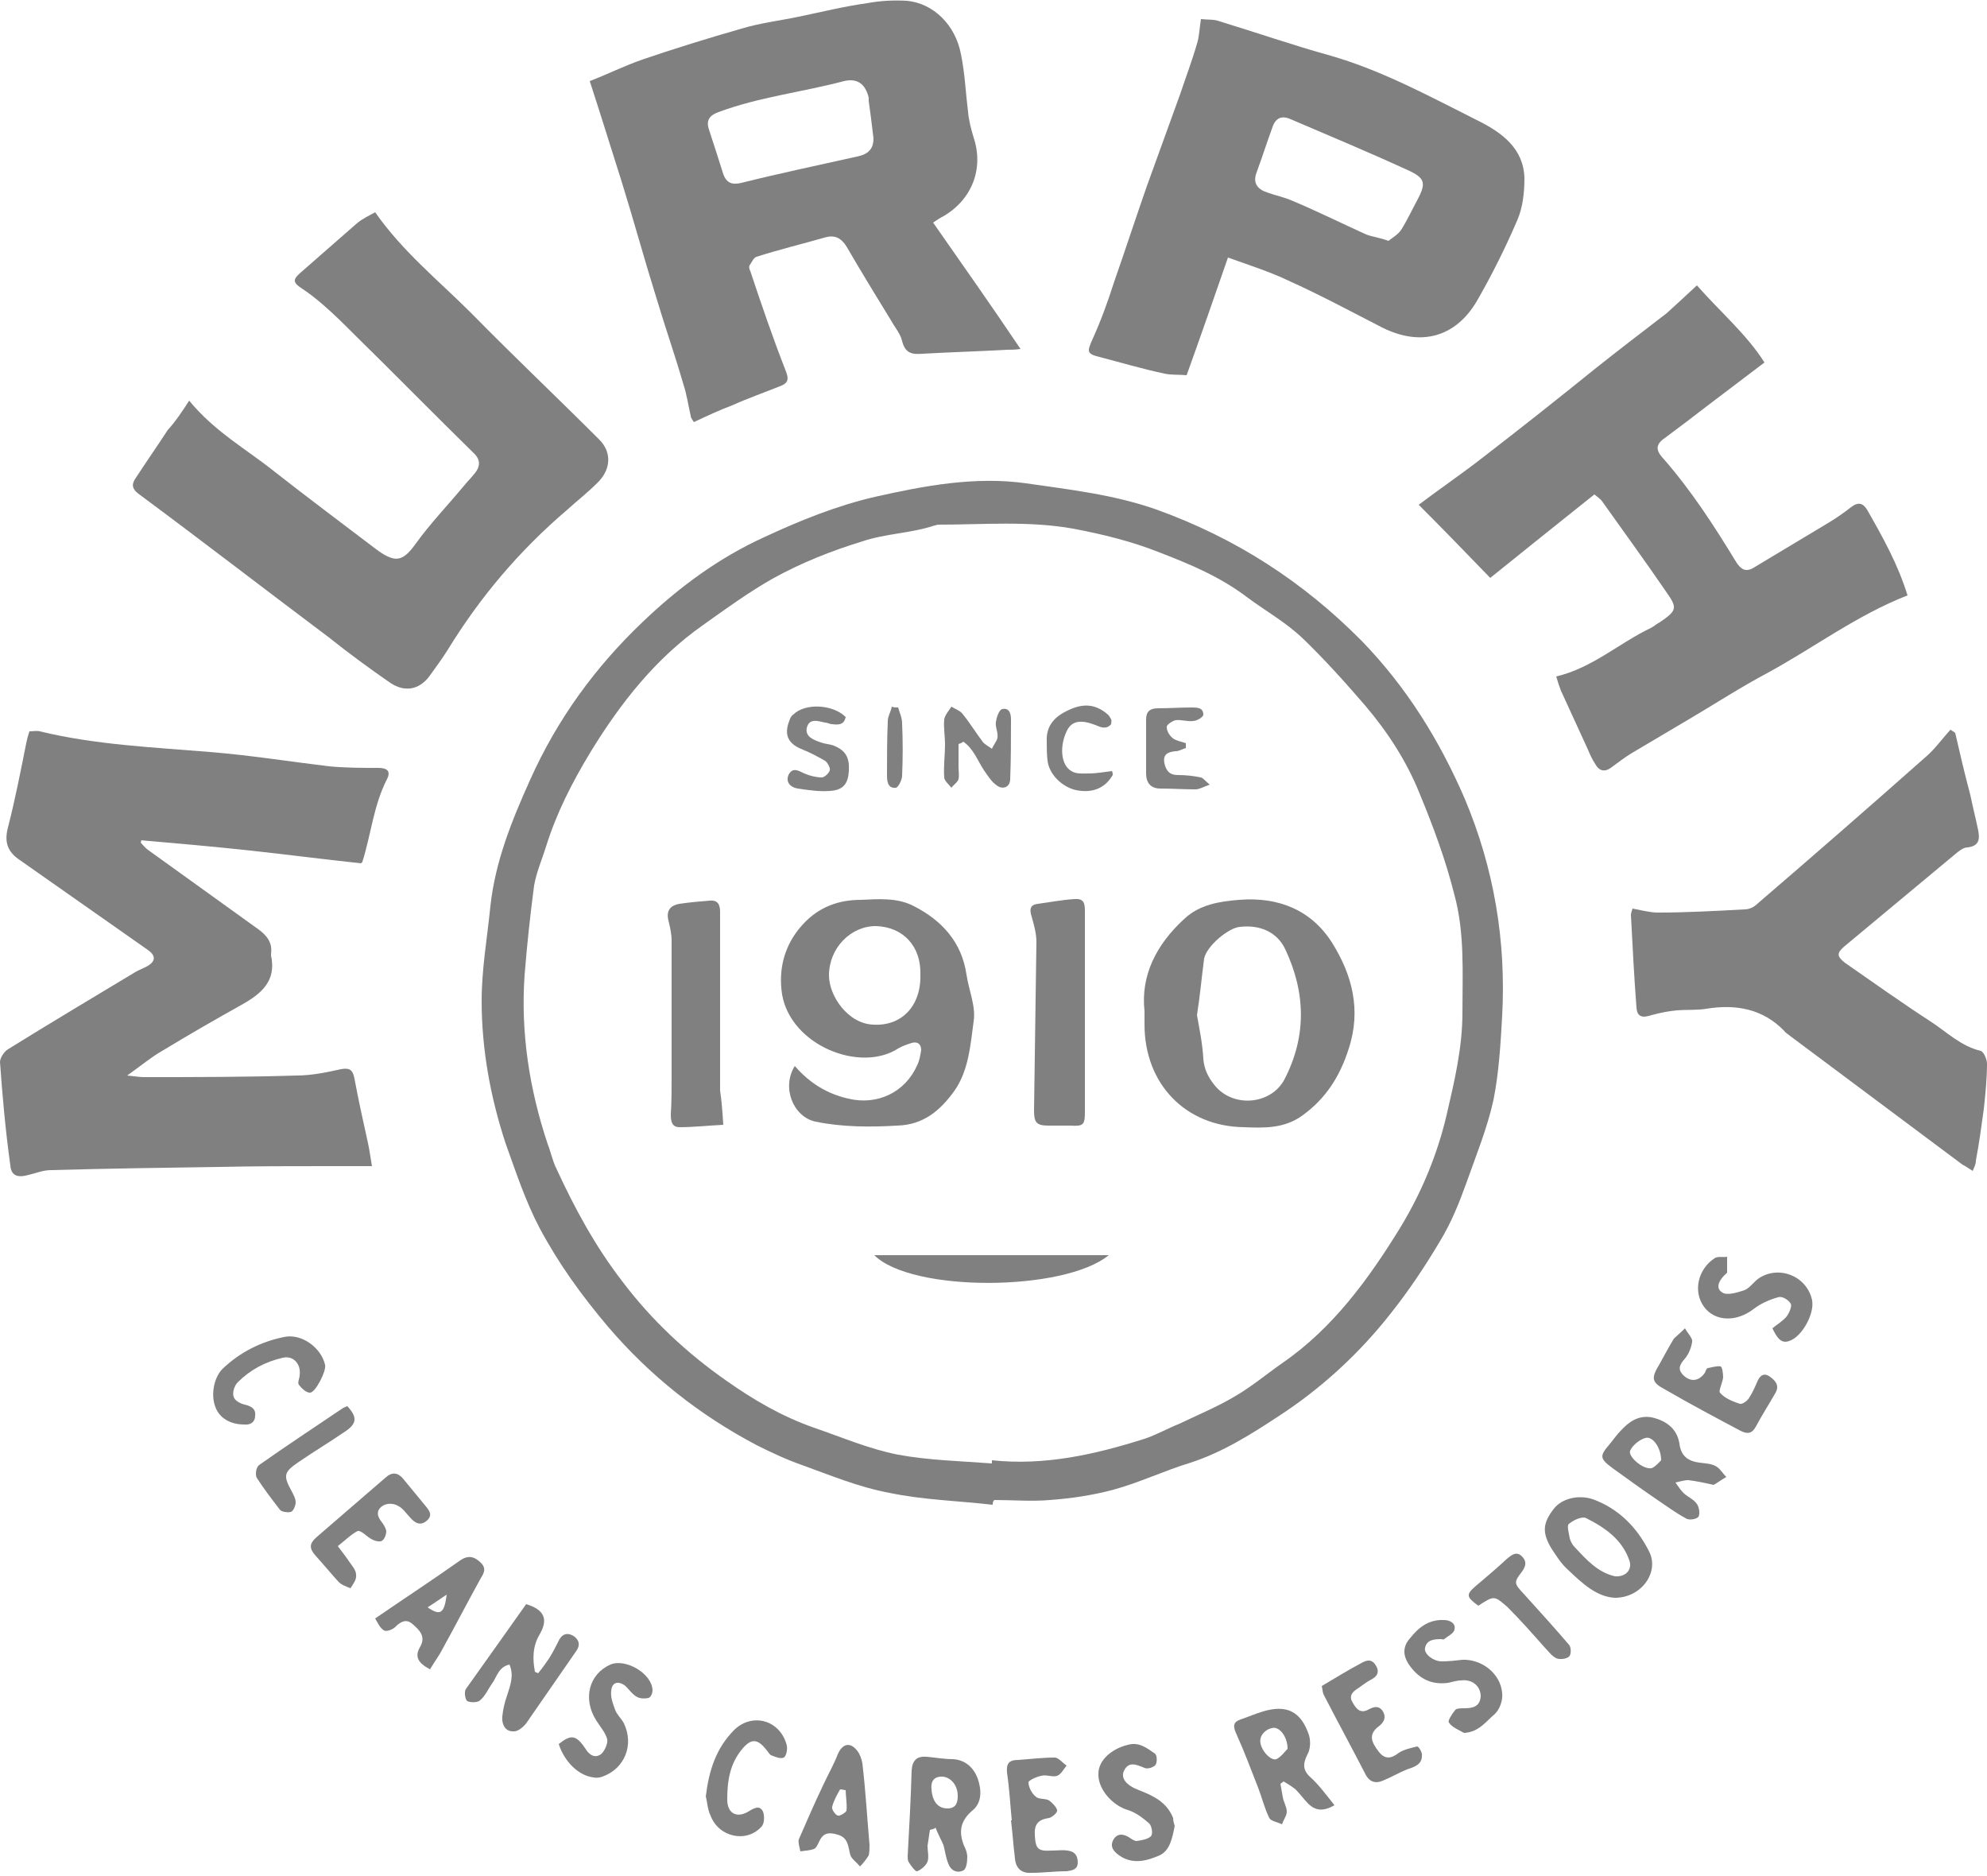
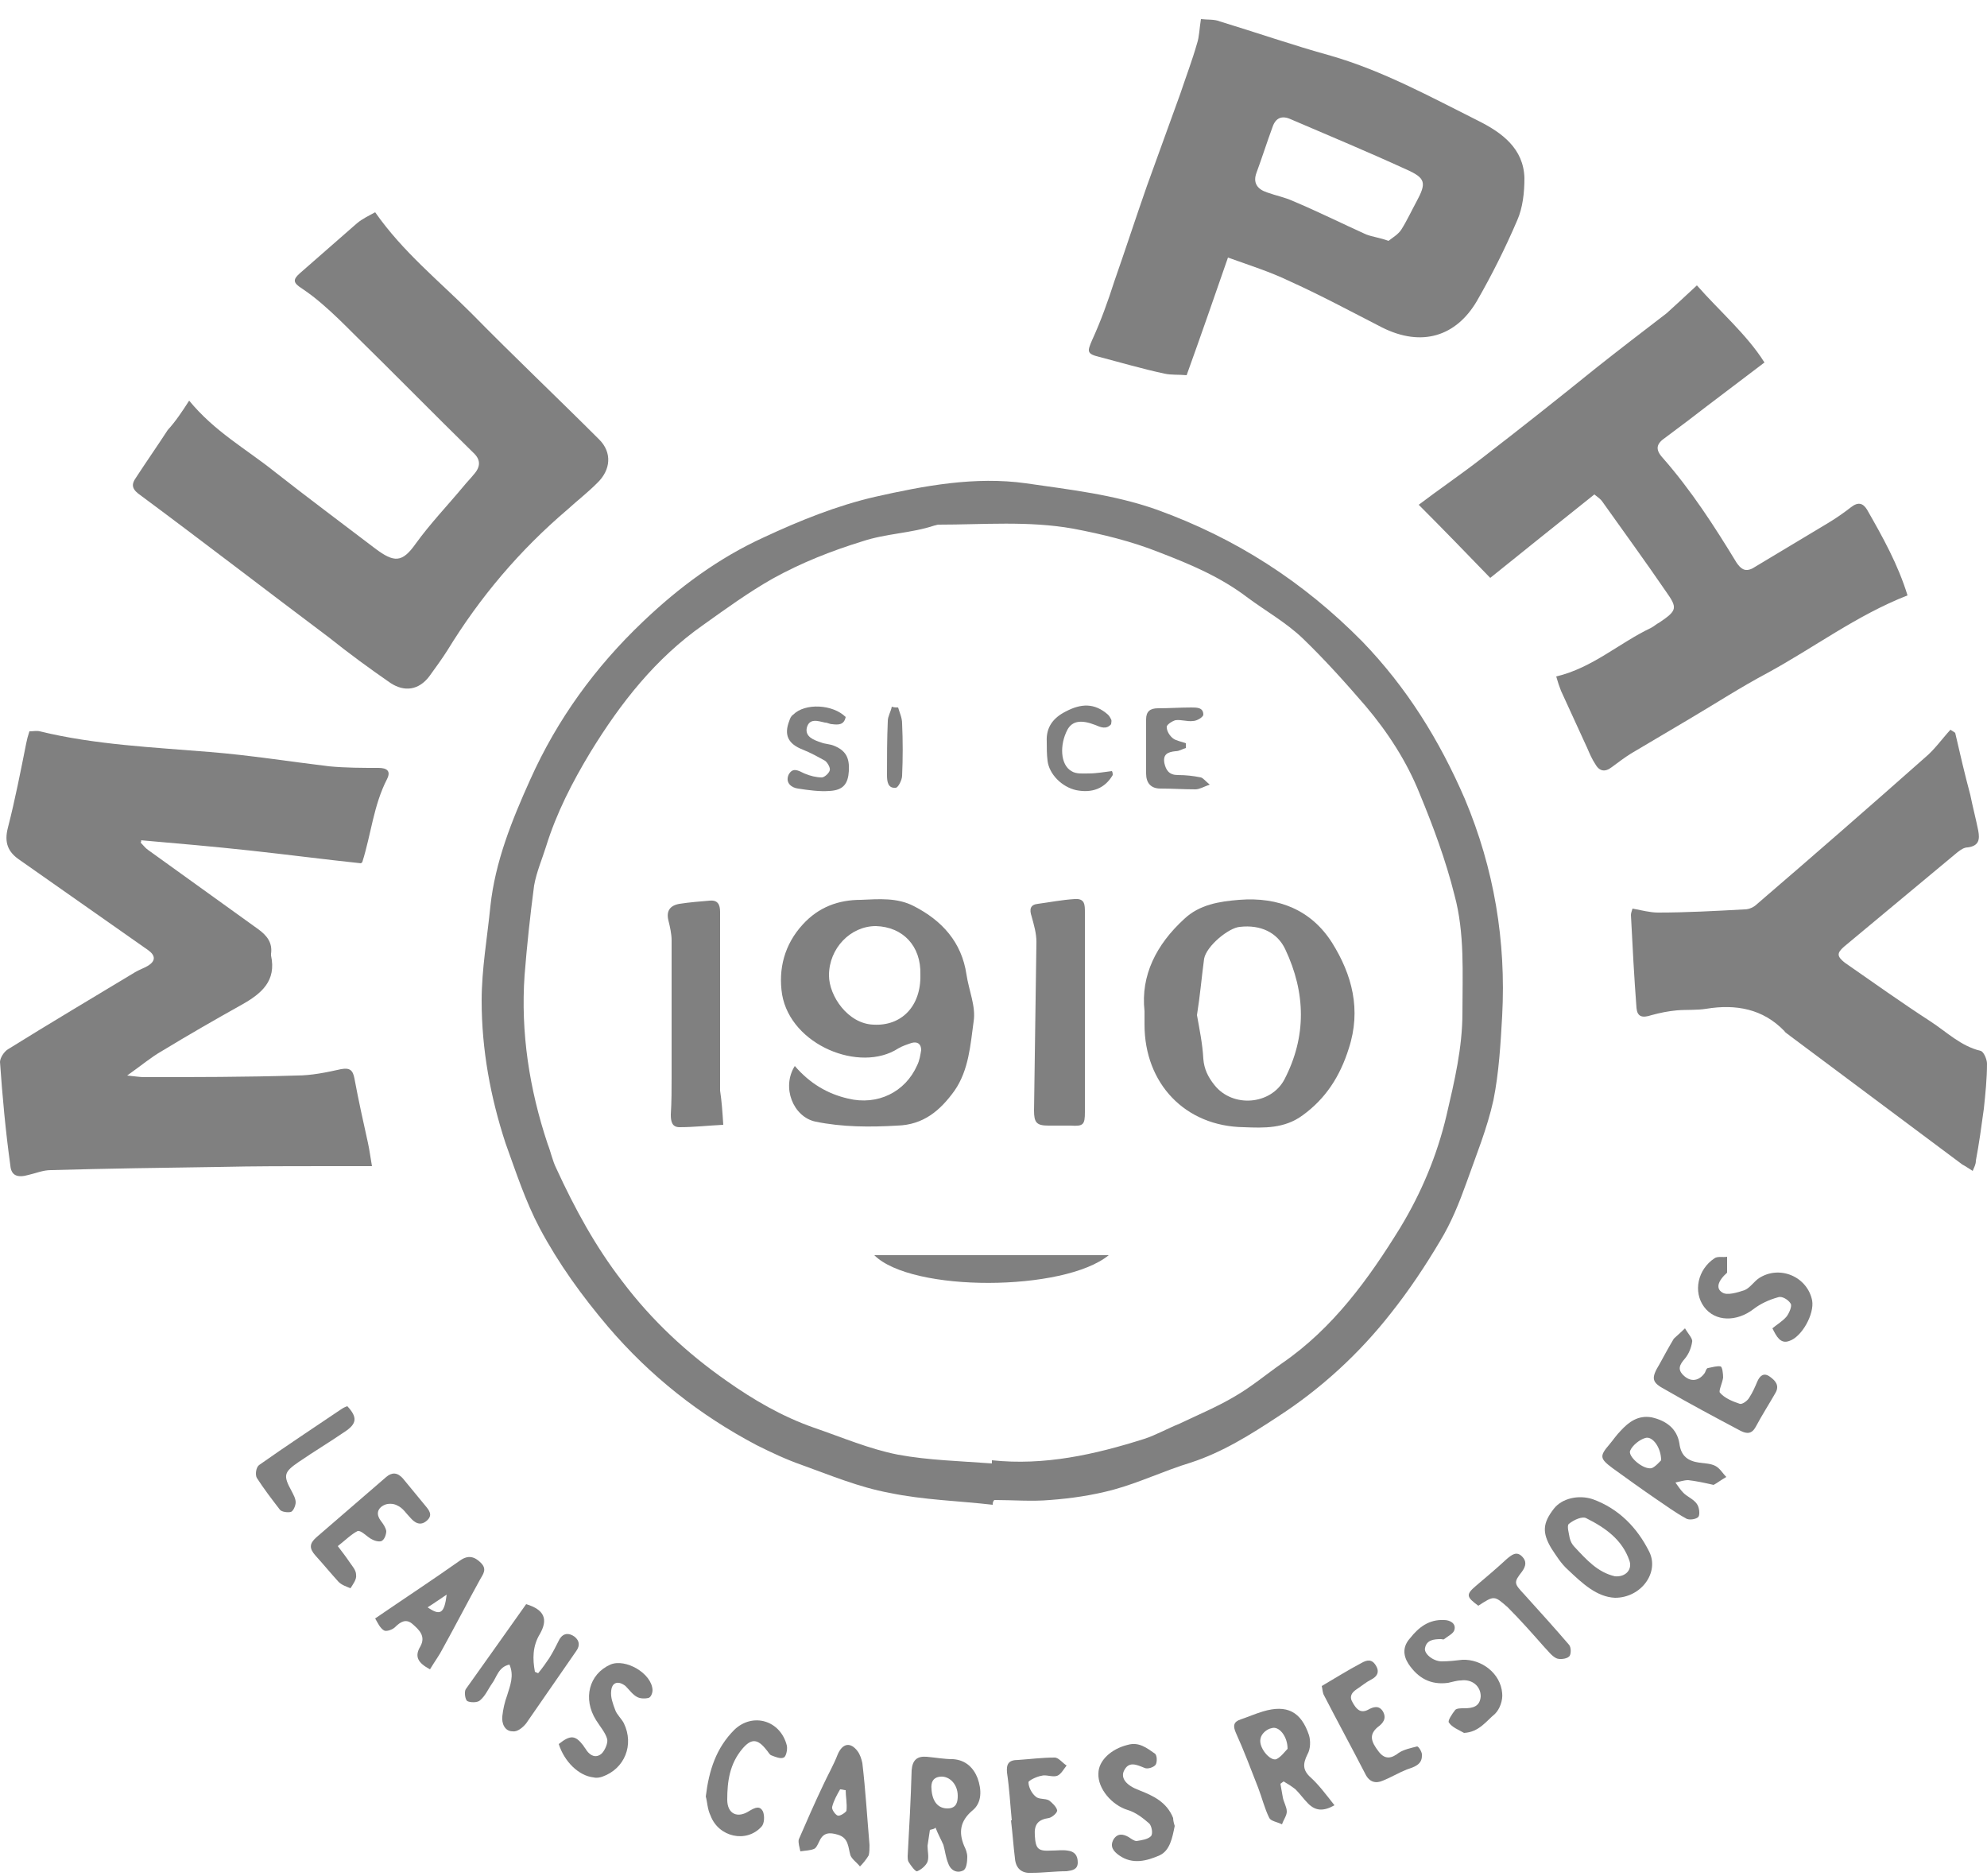
<svg xmlns="http://www.w3.org/2000/svg" version="1.1" id="Layer_1" x="0px" y="0px" viewBox="0 0 250 236" style="enable-background:new 0 0 250 236;" xml:space="preserve">
  <style type="text/css">
	.st0{display:none;}
	.st1{display:inline;fill:#FFFFFF;}
	.st2{display:inline;}
	.st3{fill:#808080;}
</style>
  <g class="st0">
    <path class="st1" d="M352.7,68.8c-0.5-1.5-1.1-3.1-1.5-4.7c-0.7-2.9-1.2-5.7-3-8.2c-0.2-0.3,0-0.8-0.1-1.2c-0.6-3.3-0.8-6.8-2-9.8   c-1.4-3.3-3.6-6.1-4.2-10c-0.5-3.1-2.8-5.8-4.3-8.7c-2-3.8-3.9-7.6-5.9-11.3c-1.1-2.1-2.6-4.1-3.2-6.3c-1-3.5-4.7-5.2-5.2-8.9   c-0.2-1.4-1-2.8-1.9-4c-2.3-3.2-4.7-6.4-7.1-9.4c-3.3-4-6.7-8-10-11.9c-0.3-0.4-0.5-0.8-0.8-1.3c-1-1.5-1.7-3.2-2.9-4.4   c-5-5.3-10.1-10.4-15.2-15.5c-1.6-1.6-3.2-3.8-5.2-4.5c-3.1-1.1-4.9-3.3-7-5.4c-1.9-1.9-3.9-3.7-6.1-5.3c-2.7-2-6-3.3-8.5-5.4   c-2.6-2.3-5.2-4.2-8.2-5.8c-5.2-2.7-10-6.1-15.1-8.9c-5.2-2.8-10.6-5.3-16-7.9c-1.6-0.8-3.2-2.3-4.8-2.3c-2.7,0-4.7-1.2-6.9-2.4   c-2-1-3.9-2.6-6.4-2.1c-0.3,0.1-0.7-0.3-1.1-0.4c-1.4-0.5-2.8-0.8-4.1-1.4c-2.9-1.6-5.9-2.1-9.2-1.9c-0.4,0-1-0.4-1.3-0.7   c-1.3-1.6-3.2-1.3-4.9-1.7c-4-1-8-2.1-12.2-1.8c-0.3,0-0.6-0.5-1-0.6c-1.6-0.5-3.1-1.3-4.7-1.5c-2.3-0.2-4.6,0-6.9-0.1   c-1,0-1.9-0.4-2.8-0.7c-1.3-0.4-2.6-1.1-3.9-1.1c-15.4-0.1-30.8-0.1-46.2,0c-0.8,0-1.9-0.1-2.3,0.3c-2.3,2.3-5.2,1.6-8,1.6   c-2.1,0-4.2-0.1-6.3,0c-0.9,0.1-2.1,0.4-2.7,1c-1.1,1.2-2.3,1.3-3.8,1.3c-1.4,0-3.3-0.4-4.1,0.4c-1.8,1.7-3.7,1.4-5.6,1.4   c-2.2,0-4.5-0.4-6,1.9c-0.2,0.3-0.9,0.5-1.3,0.5c-1.9-0.2-3.5,0.1-5,1.5c-0.4,0.4-1.3,0.5-2,0.4c-2.2-0.1-4.4-0.3-6.1,1.7   c-0.3,0.4-1.3,0.2-2,0.3c-0.9,0.1-1.8,0.1-2.6,0.5c-3,1.3-5.5,4-9.2,3.7c-0.4,0-0.9,0.5-1.3,0.7c-3.8,1.9-7.6,3.8-11.4,5.7   c-4.3,2.1-8.7,4.2-13,6.4C8.4-79,6.9-78,5.3-77c-1.4,0.9-2.8,1.8-4.2,2.7c-2.5,1.6-4.9,3.3-7.5,4.7c-3.3,1.7-6.4,3.7-8.7,6.6   c-0.2,0.3-0.8,0.2-1.1,0.4c-1,0.6-2,1.3-2.9,2c-3.8,3.1-6.1,8.1-11.5,9.3c-0.4,0.1-0.8,0.6-1.1,1c-6.5,7.8-15.2,13.4-20.5,22.5   c-2.9,5.1-8.7,8.5-11.8,13.8c-2.1,3.5-4.3,6.9-7.3,9.7c-0.2,0.2-0.2,0.6-0.3,0.8c-1.4,2.8-2.3,5.9-4.8,8.1   c-0.4,0.4-0.9,0.9-1.1,1.4c-1.4,2.7-2.8,5.5-4.2,8.2c-2.7,5.5-5.5,11-8.2,16.5c-0.8,1.6-2.1,3.2-2.2,4.9c-0.2,3.7-2.9,6.6-3.3,10.2   c-0.1,1.3-0.7,2.8-1.6,3.8c-1.1,1.2-1.1,2.4-1.3,3.8c-0.5,3.3-1.4,6.5-2.1,9.7c-0.1,0.3-0.3,0.5-0.6,0.7c-1.5,1.1-1.5,2.7-1.5,4.4   c0,1.2,0.1,2.7-0.5,3.4c-1.4,1.7-1.3,3.5-1.3,5.4c0.1,2.3,0.5,4.6-1.7,6.4c-0.5,0.4-0.5,1.5-0.6,2.2c-0.1,2.2-0.1,4.4,0,6.6   c0.1,2.7,0.7,5.4-1.5,7.6c-0.4,0.4-0.3,1.5-0.3,2.3c0,14.9,0,29.8,0.1,44.7c0,0.9,0.4,1.9,0.7,2.8c0.3,1.2,1,2.4,1.1,3.6   c0.2,2.3,0,4.6,0.1,6.9c0,1,0.1,2.2,0.7,2.8c2,2.1,1.6,4.6,1.7,7.1c0,1.3-0.1,2.8,0.6,3.8c1.2,1.6,1.3,3.3,1.2,5.1   c-0.1,2.3-0.1,4.4,1.8,6.1c0.4,0.4,0.5,1.3,0.6,1.9c0.8,2.9,1.5,5.9,2.3,8.8c0.9,3.1,2.2,6,3.2,9.1c1,3.1,2,6.3,2.9,9.5   c0,0.1,0.1,0.2,0.1,0.3c1.7,3.2,3.5,6.4,5.1,9.7c0.9,1.8,1.7,3.8,2.6,5.6c1.7,3.4,3.2,6.8,5.1,10c1.8,3.3,4.3,6.3,5.8,9.7   c1.4,3.2,3.5,5.7,6,8.1c0.6,0.6,0.9,1.5,1.4,2.3c1.7,2.7,3.1,5.6,5.1,8.1c3.2,4,7,7.6,10.1,11.8c4.8,6.4,11,11.7,16.7,17.3   c4,3.9,9.1,6.4,13,10.5c2.4,2.6,5.5,4.6,8.5,6.6c3.7,2.5,7.5,4.7,11.3,7.1c2.4,1.6,4.6,3.5,7.1,5c2.4,1.4,5,2.3,7.5,3.5   c5.2,2.6,10.5,5.2,15.6,7.9c1.8,1,3.4,2.6,5.4,3.1c2.8,0.8,5.5,1.7,8.2,2.5c1.3,0.4,2.6,0.3,3.7,1.3c0.6,0.5,1.3,0.8,2.1,1   c2.8,0.7,5.7,1.4,8.5,2.1c0.2,0,0.4,0.2,0.5,0.3c1.3,1.6,3.1,2.1,5.1,1.8c0.5-0.1,1.1,0.1,1.4,0.4c1.8,1.7,3.9,1.4,6,1.1   c1.9-0.3,3.6,0.1,4.9,1.6c0.3,0.4,0.8,0.9,1.2,0.9c3.4-0.1,6.6,1.2,9.8,1.8c2.9,0.6,6,0.2,9,0c1.8-0.1,3.3,0.1,4.6,1.6   c0.6,0.6,1.8,0.9,2.7,0.9c15,0,30,0,45,0c0.9,0,2.1-0.1,2.5-0.7c1.3-2.1,3.2-1.7,5.1-1.7c2.7,0,6,0.9,8-0.3c3-1.7,5.8-1.1,8.7-1.5   c0.9-0.1,2.2-0.3,2.7-0.9c1.2-1.5,2.7-1.9,4.3-1.5c4.1,1,7.3-2.5,11.2-2c0.2,0,0.5-0.3,0.7-0.5c1.1-1.4,2.4-1.9,4.2-1.7   c0.7,0.1,1.4-0.5,2.2-0.8c1.1-0.4,2.2-0.9,3.3-1c1.3-0.1,2.5-0.1,3.5-1.3c0.4-0.5,1.4-0.5,2.2-0.7c0.7-0.1,1.8,0.2,2-0.1   c2.3-3,6.1-1.6,9.1-3.7c4.7-3.4,10.4-5.4,15.7-8c1.6-0.8,3.1-1.8,4.8-2.4c3.2-1.1,6.3-2.3,8.5-5.1c0.3-0.5,0.9-0.9,1.5-1   c3.9-1.1,7.2-3.2,9.9-6.3c0.7-0.7,1.5-1.3,2.4-1.8c4.6-2.7,9.2-5.4,13-9.4c2.1-2.2,3.7-5.1,7.3-5.3c0.5,0,0.9-0.7,1.3-1.2   c7-7.8,15.3-14.3,21.2-23.2c3.3-4.9,8.6-8.4,11.3-13.8c1.8-3.6,4.4-6.6,7.3-9.4c0.4-0.4,0.4-1.1,0.7-1.6c1.4-2.6,2.1-5.5,4.6-7.6   c1.5-1.3,2.3-3.4,3.2-5.3c1.7-3.6,3.2-7.3,4.9-10.9c1.7-3.5,3.5-6.8,5.3-10.2c0.7-1.2,2.1-2.5,2-3.5c-0.3-2.8,1.1-4.7,2.2-6.9   c0.6-1.2,1.5-2.2,1.8-3.4c0.8-3.3,1-6.8,2-10c0.9-2.9,2.2-5.7,3.1-8.6c0.4-1.3,1.2-2.6,1.1-4.1c-0.1-2,0.2-3.7,1.7-5.2   c0.7-0.7,0.6-2.2,0.8-3.4c0.3-2.5-1-5.3,1.5-7.3c0.3-0.2,0.2-1,0.2-1.5c0-2.3,0-4.6-0.1-6.9c-0.1-2-0.3-3.9,1.7-5.4   c0.7-0.5,0.8-2,0.8-3.1c0-15.2,0-30.4,0-45.6c0-1-0.1-2.3-0.7-2.8c-2.2-1.7-2-4-2-6.3c0.1-2.4,0.2-4.8,0.2-7.2c0-1-0.4-1.9-0.7-2.9   c-0.4-1.5-0.7-3-1.1-4.5c-0.3-1.3-0.2-3-1-3.9C352.2,73,352.1,71.1,352.7,68.8z" />
    <path class="st2" d="M352.7,68.8c-0.7,2.3-0.5,4.3,1,6.1c0.8,0.9,0.7,2.6,1,3.9c0.4,1.5,0.7,3,1.1,4.5c0.2,1,0.7,1.9,0.7,2.9   c0,2.4-0.1,4.8-0.2,7.2c-0.1,2.3-0.2,4.6,2,6.3c0.6,0.5,0.7,1.8,0.7,2.8c0.1,15.2,0.1,30.4,0,45.6c0,1.1-0.1,2.6-0.8,3.1   c-2.1,1.4-1.8,3.4-1.7,5.4c0.1,2.3,0.1,4.6,0.1,6.9c0,0.5,0.1,1.2-0.2,1.5c-2.5,2.1-1.3,4.8-1.5,7.3c-0.1,1.2-0.1,2.7-0.8,3.4   c-1.5,1.5-1.8,3.2-1.7,5.2c0.1,1.5-0.7,2.8-1.1,4.1c-0.8,3-2.2,5.7-3.1,8.6c-1,3.2-1.2,6.7-2,10c-0.3,1.2-1.2,2.2-1.8,3.4   c-1,2.2-2.5,4.1-2.2,6.9c0.1,1.1-1.4,2.3-2,3.5c-1.8,3.4-3.7,6.8-5.3,10.2c-1.7,3.6-3.2,7.3-4.9,10.9c-0.9,1.9-1.7,4-3.2,5.3   c-2.5,2.1-3.1,5-4.6,7.6c-0.3,0.5-0.3,1.2-0.7,1.6c-2.9,2.8-5.5,5.8-7.3,9.4c-2.7,5.5-8.1,8.9-11.3,13.8   c-5.9,8.9-14.2,15.4-21.2,23.2c-0.4,0.4-0.9,1.1-1.3,1.2c-3.6,0.2-5.3,3.1-7.3,5.3c-3.8,4-8.4,6.6-13,9.4c-0.9,0.5-1.7,1.1-2.4,1.8   c-2.7,3.1-6,5.2-9.9,6.3c-0.5,0.2-1.1,0.6-1.5,1c-2.2,2.8-5.3,3.9-8.5,5.1c-1.7,0.6-3.2,1.6-4.8,2.4c-5.3,2.6-10.9,4.6-15.7,8   c-2.9,2.1-6.8,0.7-9.1,3.7c-0.3,0.3-1.3,0-2,0.1c-0.8,0.1-1.8,0.2-2.2,0.7c-0.9,1.2-2.1,1.2-3.5,1.3c-1.1,0.1-2.2,0.6-3.3,1   c-0.7,0.3-1.5,0.9-2.2,0.8c-1.8-0.2-3.1,0.3-4.2,1.7c-0.2,0.2-0.5,0.5-0.7,0.5c-4-0.5-7.2,3-11.2,2c-1.6-0.4-3.1,0-4.3,1.5   c-0.5,0.6-1.8,0.8-2.7,0.9c-2.9,0.3-5.7-0.2-8.7,1.5c-2.1,1.2-5.3,0.3-8,0.3c-1.9,0-3.8-0.3-5.1,1.7c-0.3,0.5-1.6,0.7-2.5,0.7   c-15,0-30,0.1-45,0c-0.9,0-2.1-0.3-2.7-0.9c-1.3-1.4-2.8-1.7-4.6-1.6c-3,0.2-6.1,0.5-9,0c-3.3-0.6-6.4-1.9-9.8-1.8   c-0.4,0-0.9-0.5-1.2-0.9c-1.3-1.5-3-1.9-4.9-1.6c-2.1,0.3-4.2,0.6-6-1.1c-0.3-0.3-0.9-0.4-1.4-0.4c-2,0.2-3.8-0.2-5.1-1.8   c-0.1-0.1-0.3-0.3-0.5-0.3c-2.8-0.7-5.7-1.3-8.5-2.1c-0.7-0.2-1.5-0.5-2.1-1c-1.1-1-2.4-0.9-3.7-1.3c-2.7-0.8-5.5-1.7-8.2-2.5   c-1.9-0.6-3.5-2.2-5.4-3.1c-5.2-2.7-10.4-5.3-15.6-7.9c-2.5-1.2-5.1-2.1-7.5-3.5c-2.5-1.5-4.7-3.4-7.1-5c-3.7-2.4-7.6-4.6-11.3-7.1   c-3-2-6.1-4-8.5-6.6c-3.9-4.1-9-6.6-13-10.5c-5.8-5.6-12-10.9-16.7-17.3c-3.1-4.2-6.9-7.7-10.1-11.8c-2-2.5-3.4-5.4-5.1-8.1   c-0.5-0.8-0.8-1.7-1.4-2.3c-2.4-2.4-4.5-4.9-6-8.1c-1.5-3.4-4-6.4-5.8-9.7c-1.8-3.3-3.4-6.7-5.1-10c-0.9-1.9-1.7-3.8-2.6-5.6   c-1.7-3.3-3.4-6.5-5.1-9.7c0-0.1-0.1-0.2-0.1-0.3c-1-3.2-1.9-6.3-2.9-9.5c-1-3-2.2-6-3.2-9.1c-0.9-2.9-1.6-5.9-2.3-8.8   c-0.2-0.7-0.2-1.5-0.6-1.9c-1.9-1.7-1.9-3.9-1.8-6.1c0.1-1.8,0-3.5-1.2-5.1c-0.7-0.9-0.5-2.5-0.6-3.8c-0.1-2.5,0.3-5-1.7-7.1   c-0.6-0.6-0.6-1.9-0.7-2.8c-0.1-2.3,0.1-4.6-0.1-6.9c-0.1-1.2-0.7-2.4-1.1-3.6c-0.3-0.9-0.7-1.9-0.7-2.8   c-0.1-14.9-0.1-29.8-0.1-44.7c0-0.8-0.1-1.9,0.3-2.3c2.3-2.3,1.7-5,1.5-7.6c-0.1-2.2-0.1-4.4,0-6.6c0-0.8,0.1-1.9,0.6-2.2   c2.2-1.7,1.8-4.1,1.7-6.4c-0.1-1.9-0.1-3.7,1.3-5.4c0.6-0.8,0.5-2.3,0.5-3.4c0-1.7,0.1-3.2,1.5-4.4c0.2-0.2,0.5-0.4,0.6-0.7   c0.8-3.2,1.6-6.4,2.1-9.7c0.2-1.4,0.2-2.6,1.3-3.8c0.9-0.9,1.5-2.5,1.6-3.8c0.4-3.7,3-6.5,3.3-10.2c0.1-1.7,1.4-3.2,2.2-4.9   c2.7-5.5,5.4-11,8.2-16.5c1.4-2.7,2.7-5.5,4.2-8.2c0.3-0.5,0.7-1,1.1-1.4c2.5-2.2,3.4-5.3,4.8-8.1c0.1-0.3,0.1-0.7,0.3-0.8   c3.1-2.8,5.3-6.2,7.3-9.7c3.1-5.3,8.8-8.7,11.8-13.8c5.3-9.1,14-14.7,20.5-22.5c0.3-0.4,0.7-0.9,1.1-1c5.4-1.2,7.7-6.2,11.5-9.3   c0.9-0.7,1.9-1.4,2.9-2c0.3-0.2,0.9-0.1,1.1-0.4c2.4-2.9,5.4-4.9,8.7-6.6c2.6-1.4,5-3.1,7.5-4.7c1.4-0.9,2.8-1.9,4.2-2.7   c1.6-1,3.2-2,4.9-2.9c4.3-2.2,8.7-4.3,13-6.4c3.8-1.9,7.6-3.8,11.4-5.7c0.4-0.2,0.9-0.7,1.3-0.7c3.7,0.3,6.2-2.4,9.2-3.7   c0.8-0.3,1.7-0.3,2.6-0.5c0.7-0.1,1.6,0,2-0.3c1.7-2,3.9-1.8,6.1-1.7c0.7,0,1.6,0,2-0.4c1.5-1.4,3.1-1.7,5-1.5   c0.4,0,1.1-0.2,1.3-0.5c1.5-2.3,3.8-1.9,6-1.9c2,0,3.9,0.3,5.6-1.4c0.8-0.7,2.7-0.4,4.1-0.4c1.5,0,2.7-0.1,3.8-1.3   c0.6-0.6,1.7-1,2.7-1c2.1-0.1,4.2,0,6.3,0c2.8,0.1,5.6,0.7,8-1.6c0.4-0.4,1.5-0.3,2.3-0.3c15.4,0,30.8,0,46.2,0   c1.3,0,2.6,0.7,3.9,1.1c0.9,0.3,1.9,0.6,2.8,0.7c2.3,0.1,4.7-0.2,6.9,0.1c1.6,0.2,3.1,0.9,4.7,1.5c0.4,0.1,0.7,0.7,1,0.6   c4.2-0.3,8.2,0.9,12.2,1.8c1.7,0.4,3.6,0.2,4.9,1.7c0.3,0.4,0.9,0.8,1.3,0.7c3.3-0.2,6.3,0.3,9.2,1.9c1.3,0.7,2.7,1,4.1,1.4   c0.4,0.1,0.8,0.5,1.1,0.4c2.6-0.5,4.4,1.1,6.4,2.1c2.2,1.2,4.2,2.4,6.9,2.4c1.6,0,3.2,1.5,4.8,2.3c5.3,2.6,10.8,5.1,16,7.9   c5.1,2.8,10,6.2,15.1,8.9c3,1.6,5.6,3.6,8.2,5.8c2.5,2.2,5.8,3.5,8.5,5.4c2.2,1.6,4.2,3.4,6.1,5.3c2.1,2.1,4,4.3,7,5.4   c2,0.7,3.6,2.9,5.2,4.5c5.1,5.1,10.2,10.3,15.2,15.5c1.2,1.3,2,2.9,2.9,4.4c0.3,0.4,0.5,0.9,0.8,1.3c3.3,4,6.8,7.9,10,11.9   c2.5,3.1,4.9,6.2,7.1,9.4c0.8,1.2,1.7,2.6,1.9,4c0.5,3.7,4.3,5.4,5.2,8.9c0.6,2.2,2.1,4.2,3.2,6.3c2,3.8,3.9,7.6,5.9,11.3   c1.5,2.9,3.8,5.7,4.3,8.7c0.6,3.8,2.8,6.6,4.2,10c1.2,3,1.4,6.5,2,9.8c0.1,0.4-0.1,0.9,0.1,1.2c1.8,2.4,2.4,5.3,3,8.2   C351.6,65.7,352.2,67.2,352.7,68.8z M125,229.9c0-0.3,0-0.5,0-0.8c3.8,0,7.7,0.3,11.5-0.1c4.4-0.4,8.8-1,13.1-2.2   c5.4-1.5,10.5-3.8,15.9-5.5c6.6-2.1,12.4-5.7,18.1-9.4c8.9-5.8,16.7-13,23.3-21.3c3.7-4.7,7.1-9.7,10.2-14.9   c2.2-3.8,3.9-7.9,5.4-12c2.1-5.6,4.4-11.2,5.6-17c1.2-5.7,1.6-11.5,1.9-17.3c0.8-15.5-1.6-30.4-7.7-44.7   c-5.1-12.1-11.9-22.9-21.1-32.4C189.1,39.8,175,30.9,158.7,25c-8.8-3.2-17.8-4.2-26.8-5.4c-10.5-1.5-21,0.4-31.1,2.7   c-7.9,1.8-15.5,5-22.8,8.4C68.6,34.9,60.5,41,53.1,48.1c-9.8,9.4-17.8,20.1-23.3,32.6c-3.7,8.4-7,16.9-8.1,26   c-0.7,6.5-1.8,13-1.9,19.5c-0.1,10,1.8,19.8,4.9,29.3c2,6,4,12.1,7,17.6c3.9,7.2,8.7,13.9,14.1,20.2c8.7,10.2,18.9,18.2,30.7,24.4   c3,1.6,6.1,3,9.3,4.1c5.9,2.1,11.9,4.5,18,5.7C110.8,228.9,118,229.2,125,229.9z M-50.5,93.5c0.1-0.2,0.2-0.5,0.3-0.7   c7.5,0.7,15,1.4,22.6,2.2c7.6,0.8,15.1,1.7,22.7,2.6c0,0,0.2-0.1,0.3-0.3c1.7-5.6,2.3-11.6,5.1-17c0.8-1.6,0-2.3-1.9-2.3   c-3.4,0-6.8,0-10.2-0.4c-8.2-0.9-16.3-2.2-24.6-2.9c-11.7-1-23.5-1.6-35-4.3c-0.6-0.1-1.3,0-2.1,0c-0.3,1-0.5,1.7-0.7,2.5   c-1.3,5.8-2.4,11.6-3.8,17.3c-0.8,3,0.1,5,2.5,6.7c8.8,6.1,17.6,12.3,26.4,18.5c1.5,1.1,1.5,2.3-0.1,3.2c-0.9,0.5-1.8,0.8-2.7,1.3   c-8.8,5.3-17.5,10.6-26.3,16c-0.8,0.5-1.7,1.7-1.6,2.5c0.6,7.1,1.3,14.2,2.2,21.3c0.3,2.2,1.6,2.6,3.8,2c1.5-0.4,3.1-1,4.7-1   c11.6-0.3,23.1-0.5,34.7-0.7c7.2-0.1,14.5-0.1,21.8-0.1c3.1,0,6.1,0,9.7,0c-0.3-1.9-0.6-3.3-0.9-4.7c-0.9-4.4-2-8.8-2.8-13.3   c-0.3-1.8-0.9-2.4-2.8-2c-3,0.6-6.1,1.3-9.2,1.3c-10.5,0.2-20.9,0.2-31.4,0.3c-0.9,0-1.8-0.2-3.5-0.3c2.8-2,4.9-3.7,7.2-5   c5.4-3.2,10.9-6.4,16.5-9.4c4-2.2,7.2-4.9,6-10.2c0-0.1,0-0.2,0-0.3c0.3-2.3-0.7-3.7-2.6-5c-7.6-5.4-15.2-10.9-22.8-16.3   C-49.5,94.7-50,94-50.5,93.5z M112.8-34.2c1-0.7,1.5-1,2-1.3c6-3.5,8.3-9.7,6.2-16.2c-0.6-1.7-0.9-3.5-1.1-5.3c-0.5-4-0.7-8-1.5-12   c-1.2-6.2-5.8-10.5-11.2-11c-2.7-0.3-5.4,0-8.1,0.4c-4.7,0.8-9.4,1.9-14.2,2.8c-3.9,0.8-7.9,1.4-11.7,2.5c-6.8,2-13.6,4.1-20.4,6.4   c-3.7,1.3-7.4,3-10.7,4.4c2.3,7.1,4.5,13.9,6.6,20.6c2.4,7.9,4.7,15.8,7.1,23.6c1.9,6.1,3.9,12.2,5.8,18.4c0.6,2.1,0.9,4.3,1.4,6.4   c0.1,0.5,0.5,1,0.7,1.3c2.8-1.2,5.3-2.3,7.9-3.4C74.7,2.3,78,1,81.2-0.3C83-1,83.2-1.8,82.4-3.7c-2.6-6.7-4.9-13.6-7.2-20.4   c-0.1-0.4-0.3-0.9-0.1-1.2c0.4-0.7,0.8-1.7,1.4-1.9c4.6-1.4,9.3-2.5,13.9-3.9c2.1-0.6,3.4,0,4.5,1.8c3,5.1,6.2,10.1,9.3,15.2   c0.8,1.4,2,2.7,2.3,4.2c0.6,2.6,2,2.7,4.2,2.6c5.8-0.4,11.6-0.6,17.4-0.8c0.8,0,1.7-0.1,2.7-0.2C124.7-17.1,118.8-25.6,112.8-34.2z    M270.1-21.2c-2.4,2.2-4.3,4.2-6.4,5.9c-4.8,3.8-9.7,7.5-14.5,11.3c-7.8,6.1-15.6,12.4-23.5,18.5c-4.4,3.4-9,6.6-13.1,9.7   c4.8,4.9,9.8,10,14.7,15c7-5.6,14.2-11.4,21.5-17.3c0.7,0.7,1.2,1,1.6,1.5c4.4,6.1,8.8,12.2,13,18.5c2.4,3.5,2.2,4-1.3,6.4   c-0.6,0.4-1.2,0.8-1.8,1.1c-6.4,3.2-11.9,8.2-19.5,10c0.4,1.1,0.6,2,1,2.9c1.8,3.9,3.6,7.8,5.4,11.7c0.5,1.1,1,2.2,1.6,3.3   c0.9,1.5,2,1.8,3.5,0.7c1.3-1,2.5-2,3.9-2.8c4.1-2.5,8.3-4.9,12.4-7.3c5.2-3.1,10.2-6.4,15.6-9.2c9.7-5.2,18.5-11.9,29-16   c-2-6.3-5.2-12-8.4-17.6c-0.8-1.3-1.8-1.7-3.2-0.5c-1.5,1.2-3.1,2.3-4.7,3.3c-5.2,3.1-10.4,6.2-15.5,9.3c-1.6,0.9-2.5,0.1-3.2-1.1   c-4.6-7.6-9.4-15-15.2-21.7c-1.5-1.8-1.2-2.9,0.7-4.3c1.5-1.1,3.1-2.2,4.6-3.4c5.1-3.8,10.2-7.7,15.7-11.9   C280.4-11.1,274.9-15.9,270.1-21.2z M-40.5,2.4c-1.5,2.3-2.8,4.3-4.1,6.3c-2.2,3.3-4.4,6.5-6.5,9.8c-0.8,1.2-0.9,2.2,0.5,3.3   c13.1,9.8,26.1,19.7,39.2,29.6c4.2,3.1,8.3,6.3,12.6,9.3c2.8,2,5.9,1.3,8-1.4c1.4-1.7,2.7-3.5,3.8-5.4c6.8-10.9,14.9-20.7,24.7-29   c2.1-1.7,4.2-3.5,6.1-5.4c3-2.9,3.1-6.4,0.4-9.1C35.6,1.7,26.6-6.8,17.9-15.7C11.4-22.4,4-28.3-1.8-36.5c-1.2,0.7-2.7,1.4-3.8,2.4   c-4,3.4-7.9,6.9-11.8,10.3c-1.5,1.3-1.4,2,0.4,3.1c1.5,1,3,2,4.3,3.2c2.2,2,4.4,4.2,6.5,6.3C1.9-3.1,10,5.1,18.2,13.1   c1.7,1.6,1.6,3,0.2,4.7c-0.7,0.8-1.5,1.6-2.2,2.5c-3.3,3.9-6.9,7.6-9.9,11.7c-2.8,3.9-4.5,3.9-8.4,0.9C-9.1,27.7-16.1,22.4-22.9,17   C-28.8,12.4-35.3,8.8-40.5,2.4z M167.9-76.2c-0.2,2.1-0.2,3.7-0.7,5.2c-1,3.5-2.3,6.9-3.5,10.3c-2.3,6.3-4.6,12.6-6.8,19   c-2.3,6.5-4.4,13.1-6.7,19.7c-1.4,4.1-2.9,8.1-4.6,12.1c-1.1,2.4-1.2,2.8,1.4,3.5c4.5,1.2,8.9,2.4,13.5,3.4   c1.4,0.3,2.9,0.2,4.5,0.3c2.9-8.3,5.8-16.4,8.6-24.3c4.5,1.7,8.6,3,12.4,4.8c6.5,3.1,12.9,6.5,19.4,9.7c8.1,4.1,15.3,1.8,19.4-5.3   c3.1-5.4,5.9-10.9,8.4-16.6c1.1-2.7,1.5-5.8,1.5-8.8c-0.1-6.2-4.6-9.4-9.5-11.8c-10-4.9-19.7-10.4-30.5-13.4   c-7.6-2.2-15.1-4.8-22.7-7.1C170.6-76.1,169.2-76,167.9-76.2z M327,161.2c0.3-0.8,0.6-1.4,0.6-1.9c0.6-3.6,1.2-7.1,1.6-10.7   c0.4-3.1,0.6-6.2,0.7-9.3c0-0.9-0.7-2.5-1.4-2.7c-4.1-0.9-7-3.9-10.4-6c-6-3.9-11.8-8.1-17.6-12.1c-1.7-1.2-1.7-2-0.2-3.2   c7.8-6.5,15.6-13,23.4-19.5c0.6-0.5,1.4-1,2.1-1c2.3-0.2,2.5-1.6,2.2-3.4c-0.5-2.5-1-4.9-1.6-7.3c-1-4.3-2-8.6-3-12.8   c-0.1-0.2-0.4-0.4-0.9-0.7c-1.7,1.9-3.3,4-5.3,5.7c-11.5,10.1-23,20.1-34.5,30.1c-0.7,0.6-1.8,1.1-2.7,1.1   c-5.9,0.3-11.8,0.5-17.8,0.6c-1.7,0-3.5-0.5-5.3-0.8c-0.1,0.6-0.3,1-0.3,1.4c0.4,6.4,0.8,12.8,1.2,19.2c0.1,1.8,1.1,2.1,3.1,1.5   c1.7-0.5,3.5-0.8,5.2-1c2-0.2,4-0.1,6-0.4c6.1-0.9,11.6,0,16,4.7c0.3,0.4,0.8,0.6,1.2,0.9c11.8,8.8,23.7,17.7,35.5,26.5   C325.5,160.3,326.2,160.6,327,161.2z M29,250.4c-4.1,5.7-8.1,11.4-12.1,17.2c-0.4,0.6-0.2,2.2,0.3,2.5c0.6,0.4,2.1,0.4,2.6-0.1   c1-0.9,1.6-2.3,2.4-3.4c1-1.4,1.2-3.4,3.6-4c0.9,2.4,0.2,4.4-0.6,6.5c-0.5,1.4-0.9,2.9-1,4.3c-0.1,1.5,0.5,3,2.2,3.1   c0.9,0,2.2-0.9,2.8-1.7c3.5-4.9,6.9-9.9,10.4-14.8c0.8-1.1,0.7-2.1-0.4-2.9c-1.1-0.8-2.3-0.9-3.1,0.5c-0.8,1.3-1.4,2.7-2.2,4   c-0.7,1.1-1.5,2.1-2.3,3.2c-0.2-0.1-0.5-0.2-0.7-0.3c-0.5-2.6-0.6-5.1,1-7.7C33.6,253.5,32.7,251.6,29,250.4z M112.2,296.9   c0.4-0.1,0.9-0.2,1.3-0.3c0.6,1.2,1.2,2.3,1.7,3.6c0.4,1.2,0.5,2.6,1,3.8c0.6,1.4,1.8,2.2,3.1,1.4c0.6-0.3,0.7-1.8,0.8-2.7   c0-0.8-0.4-1.6-0.7-2.3c-1.2-2.8-0.9-5.1,1.6-7.2c2-1.7,1.9-4.4,1.1-6.8c-0.8-2.2-2.4-3.9-5.2-4c-1.8-0.1-3.6-0.3-5.4-0.5   c-2-0.2-3,0.7-3.1,2.7c-0.2,5.9-0.6,11.8-0.9,17.7c0,0.4-0.1,0.9,0.1,1.2c0.5,0.7,1.4,2,1.8,1.9c0.9-0.3,1.9-1.1,2.2-2   c0.4-1,0-2.2,0-3.3C111.8,299.1,112,298,112.2,296.9z M195.5,291.9c-1.9-2.2-3.4-4.4-5.2-6.1c-1.6-1.6-1.7-2.8-0.6-4.8   c0.6-1.1,0.7-2.7,0.3-3.9c-1.6-4.9-4.6-6.4-9.5-4.9c-1.5,0.5-3,1.1-4.5,1.7c-1.5,0.6-1.6,1.4-1,2.8c1.6,3.7,3.1,7.6,4.7,11.4   c0.8,2,1.3,4.2,2.3,6.2c0.4,0.7,1.7,0.9,2.6,1.4c0.4-0.8,1-1.7,1-2.5c0-1-0.5-1.9-0.8-2.9c-0.2-0.9-0.4-1.8-0.5-2.7   c0.2-0.2,0.4-0.3,0.7-0.5c0.8,0.6,1.8,1,2.5,1.7c1,0.9,1.7,2,2.7,2.9C191.6,293.1,193.2,293.3,195.5,291.9z M253.3,249.2   c5.4,0,9.1-5.3,6.9-9.6c-2.5-4.9-6.2-8.9-11.6-10.8c-2.9-1-6.4-0.1-8,1.9c-2.3,3-2.5,5-0.6,8.3c1,1.6,2.1,3.3,3.5,4.5   C246.6,246.2,249.6,249,253.3,249.2z M273.6,225.9c0.6-0.4,1.6-1,2.5-1.6c-0.8-0.8-1.4-1.8-2.3-2.3c-0.9-0.5-2.1-0.6-3.2-0.7   c-2.4-0.3-3.8-1.2-4.2-3.9c-0.5-3.1-2.7-4.8-5.7-5.4c-2.7-0.5-4.6,0.9-6.3,2.7c-0.8,0.9-1.5,1.9-2.2,2.8c-2.1,2.5-2,3,0.7,4.9   c3,2.2,6,4.3,9.1,6.5c2,1.4,3.9,2.8,6,3.9c0.6,0.3,2.2,0.1,2.5-0.4c0.4-0.6,0.2-2-0.3-2.6c-0.7-0.9-1.9-1.4-2.8-2.2   c-0.7-0.6-1.1-1.4-1.7-2.2c0.9-0.2,1.8-0.6,2.6-0.6C269.8,225.1,271.4,225.5,273.6,225.9z M9.2,263.9c1-1.6,1.9-2.9,2.6-4.3   c2.6-4.7,5.1-9.5,7.7-14.2c0.6-1.2,1.5-2.3,0.2-3.5c-1.3-1.2-2.6-1.7-4.3-0.5c-5.7,3.9-11.4,7.7-17.6,11.9c0.5,0.7,0.9,1.8,1.8,2.4   c0.4,0.3,1.8-0.1,2.3-0.6c1.1-1.2,2.4-1.8,3.6-0.6c1.2,1.2,2.8,2.5,1.6,4.7C5.9,261.3,6.7,262.6,9.2,263.9z M99.7,300   c-0.1,0-0.1,0-0.2,0c-0.4-5.6-0.8-11.2-1.3-16.8c-0.1-0.9-0.4-1.8-1-2.5c-1.5-2-3.1-1.7-4.2,0.6c-0.9,2.1-2,4.2-3,6.2   c-1.7,3.7-3.5,7.5-5.1,11.3c-0.3,0.7,0.2,1.6,0.3,2.4c0.9-0.1,1.9-0.1,2.8-0.5c0.5-0.2,0.8-1.1,1.1-1.7c0.9-1.7,2.1-1.8,3.8-1.3   c2.3,0.7,2.1,2.6,2.6,4.3c0.3,0.9,1.2,1.6,1.9,2.4c0.6-0.8,1.4-1.5,1.8-2.4C99.8,301.5,99.6,300.7,99.7,300z M129,295   c-0.1,0-0.2,0-0.3,0c0.3,2.6,0.5,5.2,0.8,7.8c0.2,2,1.4,3,3.5,2.9c2.4-0.1,4.8-0.3,7.2-0.4c1.3,0,2.3-0.3,2.3-1.7   c0.1-1.4-0.7-2.3-2.1-2.5c-1.1-0.1-2.2-0.1-3.3,0c-2.9,0.2-3.3-0.2-3.5-3.1c-0.1-2.3,0.7-3.3,3-3.6c0.6-0.1,1.7-1.2,1.7-1.6   c-0.2-0.8-0.9-1.6-1.7-2c-0.8-0.5-2.1-0.3-2.8-0.9c-0.8-0.7-1.5-1.9-1.5-2.9c0-0.5,1.6-1.2,2.6-1.4c1-0.2,2.3,0.4,3.3,0.1   c0.8-0.3,1.3-1.4,2-2.1c-0.8-0.6-1.6-1.7-2.4-1.7c-2.5,0-5,0.5-7.5,0.5c-1.9,0.1-2.5,0.8-2.3,2.6C128.5,288.4,128.7,291.7,129,295z    M267.6,193.7c-1,1-1.7,1.5-2.1,2.2c-1.1,1.7-1.9,3.5-3,5.2c-1.7,2.8-1.6,3.6,1.2,5.2c5.2,2.9,10.4,5.6,15.6,8.4   c1.2,0.7,2.3,0.7,3-0.8c1.3-2.4,2.7-4.7,4-7c0.9-1.5,0-2.5-1.1-3.3c-1.3-0.9-2,0-2.6,1c-0.6,1.1-1,2.3-1.7,3.2   c-0.5,0.6-1.5,1.4-2,1.3c-1.5-0.5-3-1.2-4.1-2.3c-0.4-0.4,0.5-2.1,0.6-3.2c0.1-0.8-0.1-2.1-0.5-2.2c-0.8-0.3-1.8,0.1-2.7,0.3   c-0.3,0.1-0.4,0.7-0.6,1c-1.1,1.7-2.8,1.9-4.3,0.6c-1.4-1.2-1-2.3,0.2-3.6c0.8-0.9,1.3-2.2,1.5-3.5   C269.2,195.7,268.3,194.9,267.6,193.7z M35.6,279.2c1.1,3.6,4.2,6.5,7.5,7.1c0.6,0.1,1.2,0,1.8-0.2c4.6-1.7,6.6-6.5,4.4-11   c-0.5-1-1.4-1.8-1.8-2.8c-0.5-1.2-1-2.7-0.9-3.9c0.2-1.9,1.5-2.2,3-1c0.9,0.7,1.5,1.7,2.4,2.2c0.6,0.4,1.6,0.4,2.2,0.2   c0.4-0.2,0.9-1.1,0.8-1.7c-0.2-3.4-5.6-6.6-8.7-5.2c-4.4,1.9-5.7,7-2.9,11.4c0.8,1.3,1.9,2.5,2.2,3.9c0.2,0.9-0.4,2.3-1.1,3   c-1,1-2.2,0.4-3.1-0.6c-0.2-0.3-0.5-0.7-0.7-1C39,277.4,38,277.3,35.6,279.2z M285.8,193.6c0.8,1.7,1.5,3.4,3.5,2.7   c2.7-0.9,5.3-5.6,4.8-8.4c-0.9-5-6.7-7.4-11-4.5c-1.1,0.7-1.8,2-3,2.5c-1.5,0.5-3.7,1.2-4.6,0.5c-1.5-1.1-0.5-2.9,0.9-4   c0.1-0.1,0.2-0.1,0.2-0.2c0-1.1,0-2.2-0.1-3.3c-0.9,0.1-2-0.1-2.7,0.3c-3.6,2.2-4.5,6.9-2.2,9.9c2.4,3.1,6.8,3.2,10.2,0.5   c1.4-1.1,3.3-2,5-2.5c0.7-0.2,2.1,0.6,2.6,1.4c0.3,0.5-0.2,1.9-0.8,2.6C288,192,286.8,192.7,285.8,193.6z M192.9,267.3   c0.1,0.7,0.1,1.4,0.4,2c2.8,5.4,5.7,10.8,8.6,16.3c0.8,1.6,2,1.9,3.5,1.3c1.7-0.7,3.2-1.6,4.9-2.3c1.4-0.6,3-1,3.1-2.8   c0-0.7-0.8-1.9-1.1-1.9c-1.3,0.2-2.7,0.5-3.7,1.3c-1.6,1.1-2.8,1.5-4.1-0.2c-1.8-2.3-2-3.6-0.3-5.1c1.1-0.9,1.9-1.9,1.1-3.4   c-0.8-1.4-2-1-3.1-0.4c-1.6,0.9-2.4-0.3-3.1-1.4c-0.8-1.2-0.2-2.1,0.9-2.7c1-0.7,2-1.4,3-2c1.3-0.7,1.7-1.7,1-3   c-0.7-1.2-1.8-1.1-2.9-0.5C198.4,264.1,195.7,265.6,192.9,267.3z M-10,238.5c1.6-1.1,2.8-2.5,4.4-2.9c0.8-0.2,2,1.2,3.1,1.8   c0.6,0.3,1.5,0.4,1.9,0.1c0.5-0.4,0.9-1.3,0.8-2c-0.1-0.7-0.6-1.5-1.1-2.1c-0.9-1.3-0.7-2.5,0.5-3.1c0.8-0.4,2.1-0.4,2.9,0   c1,0.5,1.7,1.6,2.6,2.5c1,1,2.1,1.7,3.4,0.6c1.3-1.1,0.4-2.2-0.4-3.1c-1.5-1.9-3.1-3.7-4.6-5.6c-1-1.3-2.2-1.3-3.4-0.3   c-4.8,4.1-9.5,8.3-14.4,12.4c-1.5,1.3-1.5,2.4-0.2,3.8c1.6,1.8,3.1,3.7,4.7,5.5c0.6,0.6,1.6,0.8,2.4,1.2c0.4-0.9,1.2-1.9,1.1-2.8   c-0.1-1-0.9-1.9-1.5-2.9C-8.3,240.7-9,239.8-10,238.5z M162.6,296.2c-0.2-0.5-0.4-1.2-0.6-1.8c-1.2-3.3-4-4.5-7-5.7   c-2.7-1-3.9-2.5-3.2-4c1.1-2.2,2.7-1.3,4.3-0.7c0.6,0.2,1.9-0.2,2.3-0.7c0.4-0.5,0.3-2-0.2-2.4c-1.6-1.2-3.3-2.3-5.5-1.8   c-3.3,0.8-5.9,3.4-6,5.9c-0.1,3.3,2.8,6.6,6.1,7.6c1.6,0.5,3.2,1.6,4.4,2.8c0.5,0.5,0.7,2.2,0.3,2.6c-0.6,0.7-1.9,0.9-2.9,1   c-0.5,0.1-1.1-0.5-1.6-0.8c-1.2-0.6-2.4-0.7-3.2,0.6c-0.9,1.5,0,2.5,1.1,3.3c2.8,1.9,5.7,1.1,8.3-0.1   C161.6,301.2,162.1,298.7,162.6,296.2z M222.2,277c3.2-0.1,4.6-2.4,6.3-4c1-0.9,1.5-2.9,1.4-4.3c-0.4-4-4.2-7-8.2-6.8   c-1.4,0.1-2.8,0.3-4.2,0.3c-1.8-0.1-3.6-1.7-3.4-2.8c0.4-1.7,1.9-1.9,3.3-1.8c0.2,0,0.5,0.1,0.6,0c0.7-0.6,1.9-1.2,2.1-2   c0.3-1.4-0.9-1.9-2.1-1.9c-3.1-0.2-5.3,1.4-7.1,3.8c-1.3,1.7-1.4,3.5-0.3,5.3c1.9,3,4.5,4.5,8.1,3.9c0.9-0.1,1.8-0.4,2.7-0.4   c2.3-0.2,4.2,1.3,4.1,3.4c-0.1,2.1-1.6,2.5-3.4,2.5c-0.6,0-1.4-0.1-1.7,0.3c-0.6,0.8-1.6,2.3-1.4,2.6   C219.8,275.7,221.1,276.3,222.2,277z M65.9,290.1c0.2,1.2,0.4,2.6,0.8,3.9c1.5,4.5,7.3,5.8,10.5,2.3c0.6-0.7,0.7-2.3,0.3-3.2   c-0.5-1.3-1.7-0.9-2.8-0.2c-2.4,1.7-4.6,0.7-4.5-2.3c0.1-3.7,0.5-7.4,3.1-10.4c1.9-2.2,3.2-2.2,5,0.1c0.3,0.4,0.5,1,0.9,1.1   c0.9,0.3,2,0.9,2.6,0.5c0.5-0.3,0.9-1.7,0.7-2.5c-1.2-5.2-7-6.9-10.8-3.2C68.1,280,66.6,284.7,65.9,290.1z M-29.2,213.4   c1.3,0.2,2.2-0.4,2.3-1.9c0.1-1.5-0.8-2-2.2-2.3c-0.9-0.2-2.1-0.9-2.4-1.7c-0.2-0.8,0.2-2.2,0.8-2.9c2.6-2.6,5.8-4.3,9.4-5.1   c2.2-0.5,3.8,1.3,3.5,3.6c-0.1,0.7-0.5,1.6-0.2,2c0.6,0.8,1.5,1.7,2.3,1.7c1.1,0.1,3.4-4.5,3.1-5.7c-0.8-3.6-5-6.4-8.5-5.7   c-4.8,1-9.1,3.3-12.7,6.6c-1.9,1.8-2.5,5.4-1.5,7.8C-34.2,212-31.9,213.4-29.2,213.4z M225.1,250.7c3.3-2.1,3.3-2.2,6,0.7   c2.6,2.7,5,5.5,7.5,8.2c0.7,0.8,1.4,1.8,2.4,2.2c0.7,0.3,2.1,0.2,2.6-0.3c0.4-0.4,0.4-2-0.1-2.5c-3-3.5-6-7-9.2-10.3   c-2.1-2.3-2.3-2.4-0.4-4.7c0.9-1.1,1.1-2.2,0.1-3.2c-1.2-1.2-2.1-0.4-3.1,0.5c-2.1,1.9-4.2,3.7-6.4,5.5   C222.5,248.4,222.5,249,225.1,250.7z M-7.9,209.6c-0.5,0.2-0.9,0.4-1.2,0.6c-5.7,3.8-11.3,7.5-16.9,11.4c-0.5,0.4-0.8,2-0.4,2.6   c1.4,2.3,3,4.5,4.7,6.6c0.4,0.5,1.6,0.7,2.3,0.5c0.5-0.2,0.9-1.2,0.9-1.9c0-0.7-0.4-1.5-0.8-2.2c-1.7-3.3-1.6-4,1.5-6.1   c3.2-2.1,6.4-4.1,9.6-6.3C-6,213.2-5.8,211.9-7.9,209.6z" />
    <path class="st1" d="M125,229.9c-7.1-0.7-14.3-1-21.2-2.4c-6.1-1.2-12.1-3.6-18-5.7c-3.2-1.1-6.3-2.5-9.3-4.1   c-11.8-6.2-22-14.2-30.7-24.4c-5.4-6.3-10.2-13-14.1-20.2c-3-5.5-5-11.6-7-17.6c-3.1-9.5-5-19.3-4.9-29.3c0-6.5,1.1-13,1.9-19.5   c1.1-9.2,4.4-17.6,8.1-26c5.5-12.5,13.5-23.3,23.3-32.6c7.4-7,15.6-13.2,24.8-17.4c7.4-3.4,15-6.6,22.8-8.4   c10.2-2.3,20.7-4.2,31.1-2.7c9,1.3,18.1,2.3,26.8,5.4c16.3,5.9,30.4,14.9,42.4,27.3c9.2,9.4,15.9,20.3,21.1,32.4   c6.1,14.3,8.5,29.2,7.7,44.7c-0.3,5.8-0.6,11.7-1.9,17.3c-1.3,5.8-3.5,11.4-5.6,17c-1.5,4.1-3.2,8.2-5.4,12   c-3.1,5.2-6.4,10.2-10.2,14.9c-6.6,8.3-14.4,15.5-23.3,21.3c-5.7,3.7-11.4,7.4-18.1,9.4c-5.3,1.7-10.5,4-15.9,5.5   c-4.2,1.2-8.7,1.8-13.1,2.2c-3.8,0.3-7.6,0.1-11.5,0.1C125.1,229.4,125.1,229.7,125,229.9z M124.9,221.5c0-0.2,0-0.4,0-0.6   c10.8,1.1,21.2-1.2,31.4-4.4c2.5-0.8,4.8-2.1,7.1-3.2c3.8-1.8,7.7-3.5,11.3-5.6c3.4-2,6.6-4.6,9.8-6.9   c10.5-7.3,17.9-17.3,24.4-27.9c4.3-7.1,7.5-14.8,9.4-23c1.6-7,3.2-13.9,3.2-21.1c0-8.1,0.5-16.4-1.6-24.3c-1.9-7.2-4.4-14.2-7.2-21   c-2.7-6.6-6.5-12.7-11.2-18.1c-4.2-4.8-8.3-9.6-12.9-13.9c-3.4-3.2-7.6-5.6-11.3-8.4c-5.5-4.2-11.8-6.9-18.1-9.4   c-5.8-2.2-11.7-3.8-17.9-4.9c-9.2-1.6-18.5-0.8-27.7-0.9c-0.3,0-0.6,0.1-0.9,0.2c-4.9,1.6-10,1.7-15,3.2c-6.5,2-12.7,4.5-18.5,7.7   c-5,2.8-9.6,6.2-14.2,9.5c-9.8,6.9-17,16.1-23.2,26.2c-3.8,6.1-7,12.6-9.1,19.5c-0.8,2.7-2,5.3-2.4,8c-0.9,6.1-1.5,12.3-2,18.5   c-0.9,11.9,0.9,23.4,4.8,34.6c0.6,1.7,1,3.5,1.7,5.1c3.8,8.2,8.1,16,13.7,23.3c6.1,8,13.3,14.7,21.5,20.4   c5.6,3.9,11.5,7.4,17.9,9.7c5.8,2,11.5,4.3,17.4,5.5C111.8,220.8,118.4,220.9,124.9,221.5z" />
    <path class="st1" d="M-50.5,93.5c0.5,0.5,1,1.1,1.6,1.5c7.6,5.5,15.2,11,22.8,16.3c1.8,1.3,2.9,2.7,2.6,5c0,0.1,0,0.2,0,0.3   c1.1,5.3-2,7.9-6,10.2c-5.5,3.1-11,6.2-16.5,9.4c-2.3,1.4-4.3,3-7.2,5c1.6,0.2,2.5,0.4,3.5,0.3c10.5-0.1,20.9,0,31.4-0.3   c3.1-0.1,6.2-0.7,9.2-1.3c1.9-0.4,2.5,0.2,2.8,2c0.8,4.4,1.9,8.8,2.8,13.3c0.3,1.4,0.5,2.9,0.9,4.7c-3.5,0-6.6,0-9.7,0   c-7.3,0-14.5,0-21.8,0.1c-11.6,0.2-23.1,0.4-34.7,0.7c-1.6,0-3.1,0.6-4.7,1c-2.2,0.6-3.5,0.2-3.8-2c-0.9-7.1-1.6-14.2-2.2-21.3   c-0.1-0.8,0.8-2.1,1.6-2.5c8.7-5.4,17.5-10.7,26.3-16c0.9-0.5,1.8-0.8,2.7-1.3c1.6-0.9,1.6-2.2,0.1-3.2   c-8.8-6.2-17.6-12.3-26.4-18.5c-2.4-1.7-3.3-3.7-2.5-6.7c1.5-5.7,2.6-11.6,3.8-17.3c0.2-0.8,0.4-1.5,0.7-2.5c0.8,0,1.5-0.1,2.1,0   c11.5,2.7,23.3,3.3,35,4.3c8.2,0.7,16.4,2,24.6,2.9C-8.3,78-4.9,78-1.5,78c1.9,0,2.7,0.7,1.9,2.3c-2.8,5.4-3.3,11.3-5.1,17   c-0.1,0.2-0.3,0.3-0.3,0.3c-7.6-0.9-15.2-1.8-22.7-2.6c-7.5-0.8-15-1.5-22.6-2.2C-50.3,93-50.4,93.3-50.5,93.5z" />
    <path class="st1" d="M112.8-34.2c6,8.6,11.9,17.1,18.1,26C129.8-8.1,129-8,128.1-8c-5.8,0.3-11.6,0.5-17.4,0.8   c-2.2,0.1-3.6,0-4.2-2.6c-0.3-1.5-1.4-2.8-2.3-4.2C101.2-19,98-24,95-29.1c-1.1-1.8-2.4-2.4-4.5-1.8c-4.6,1.3-9.3,2.5-13.9,3.9   c-0.6,0.2-1.1,1.2-1.4,1.9c-0.2,0.3,0,0.8,0.1,1.2c2.4,6.8,4.6,13.7,7.2,20.4C83.2-1.8,83-1,81.2-0.3C78,1,74.7,2.3,71.5,3.6   c-2.6,1.1-5.1,2.2-7.9,3.4c-0.2-0.4-0.6-0.8-0.7-1.3c-0.5-2.1-0.8-4.3-1.4-6.4c-1.9-6.2-3.9-12.2-5.8-18.4   c-2.4-7.9-4.7-15.8-7.1-23.6c-2.1-6.8-4.3-13.5-6.6-20.6c3.4-1.4,7-3.1,10.7-4.4c6.7-2.3,13.5-4.4,20.4-6.4   c3.8-1.1,7.8-1.7,11.7-2.5c4.7-1,9.4-2.1,14.2-2.8c2.7-0.4,5.4-0.7,8.1-0.4c5.4,0.5,10,4.9,11.2,11c0.7,3.9,0.9,8,1.5,12   c0.2,1.8,0.6,3.6,1.1,5.3c2.1,6.4-0.3,12.7-6.2,16.2C114.3-35.2,113.8-34.8,112.8-34.2z M100.4-51.6c-0.4-2.9-0.6-5.3-0.9-7.7   c0-0.2,0-0.4-0.1-0.6c-0.6-2.7-2.3-4.1-5-3.4C85.8-61,76.9-60,68.5-56.9c-1.8,0.7-2.6,1.6-1.9,3.6c1,3,2,6.1,3,9.1   c0.6,1.8,1.8,2.4,3.8,1.9c7.9-1.9,15.8-3.7,23.7-5.4C99.5-48.3,100.5-49.4,100.4-51.6z" />
    <path class="st1" d="M270.1-21.2c4.8,5.3,10.3,10.1,13.9,15.9c-5.6,4.2-10.6,8.1-15.7,11.9c-1.5,1.1-3.1,2.3-4.6,3.4   c-1.9,1.4-2.2,2.5-0.7,4.3c5.9,6.7,10.6,14.1,15.2,21.7c0.7,1.2,1.6,2,3.2,1.1c5.2-3.1,10.4-6.1,15.5-9.3c1.6-1,3.2-2.1,4.7-3.3   c1.4-1.1,2.5-0.8,3.2,0.5c3.2,5.7,6.4,11.4,8.4,17.6c-10.4,4.1-19.3,10.8-29,16c-5.3,2.8-10.4,6.1-15.6,9.2   c-4.1,2.5-8.3,4.9-12.4,7.3c-1.4,0.8-2.6,1.8-3.9,2.8c-1.5,1.1-2.6,0.8-3.5-0.7c-0.6-1.1-1.1-2.2-1.6-3.3   c-1.8-3.9-3.6-7.8-5.4-11.7c-0.4-0.9-0.6-1.8-1-2.9c7.5-1.9,13-6.8,19.5-10c0.6-0.3,1.2-0.7,1.8-1.1c3.5-2.4,3.7-2.9,1.3-6.4   c-4.3-6.2-8.7-12.3-13-18.5c-0.3-0.5-0.8-0.8-1.6-1.5c-7.3,5.8-14.5,11.7-21.5,17.3c-4.9-5-9.9-10.1-14.7-15   c4.1-3,8.7-6.3,13.1-9.7c7.9-6.1,15.6-12.3,23.5-18.5c4.8-3.8,9.7-7.5,14.5-11.3C265.8-17.1,267.7-19,270.1-21.2z" />
    <path class="st1" d="M-40.5,2.4c5.2,6.4,11.8,10,17.6,14.6C-16.1,22.4-9.1,27.7-2.1,33c3.9,2.9,5.6,2.9,8.4-0.9   c3-4.1,6.6-7.9,9.9-11.7c0.7-0.8,1.5-1.7,2.2-2.5c1.5-1.6,1.5-3-0.2-4.7C10,5.1,1.9-3.1-6.2-11.2c-2.1-2.1-4.3-4.3-6.5-6.3   c-1.3-1.2-2.8-2.2-4.3-3.2c-1.8-1.1-1.9-1.8-0.4-3.1c3.9-3.4,7.8-6.9,11.8-10.3c1.2-1,2.6-1.6,3.8-2.4C4-28.3,11.4-22.4,17.9-15.7   c8.7,8.8,17.6,17.4,26.4,26.1c2.7,2.7,2.5,6.1-0.4,9.1c-1.9,1.9-4,3.6-6.1,5.4c-9.9,8.3-18,18-24.7,29c-1.2,1.9-2.5,3.7-3.8,5.4   c-2.1,2.7-5.1,3.3-8,1.4c-4.3-3-8.5-6.1-12.6-9.3c-13.1-9.9-26.1-19.8-39.2-29.6c-1.5-1.1-1.3-2.1-0.5-3.3c2.2-3.3,4.4-6.5,6.5-9.8   C-43.3,6.8-42,4.8-40.5,2.4z" />
    <path class="st1" d="M167.9-76.2c1.3,0.1,2.7,0,4,0.4c7.6,2.3,15.1,5,22.7,7.1c10.8,3.1,20.6,8.5,30.5,13.4   c4.9,2.4,9.4,5.7,9.5,11.8c0.1,2.9-0.3,6.1-1.5,8.8c-2.4,5.7-5.3,11.3-8.4,16.6c-4.2,7.1-11.3,9.5-19.4,5.3   c-6.4-3.3-12.8-6.7-19.4-9.7c-3.8-1.8-7.8-3-12.4-4.8c-2.8,8-5.6,16-8.6,24.3c-1.6-0.1-3.1,0-4.5-0.3c-4.5-1-9-2.2-13.5-3.4   c-2.6-0.7-2.5-1.1-1.4-3.5c1.8-3.9,3.2-8,4.6-12.1c2.3-6.5,4.4-13.1,6.7-19.7c2.2-6.4,4.6-12.7,6.8-19c1.2-3.4,2.5-6.8,3.5-10.3   C167.7-72.4,167.6-74.1,167.9-76.2z M206.6-30.5c0.8-0.7,2-1.3,2.7-2.2c1.2-1.8,2.1-3.9,3.1-5.8c2.1-4,2-4.9-2.1-6.7   c-7.8-3.6-15.8-6.9-23.7-10.3c-1.8-0.8-3.1-0.4-3.8,1.6c-1.1,3.1-2.2,6.2-3.3,9.3c-0.8,2.2,0.1,3.5,2.2,4.2c1.8,0.6,3.7,1,5.4,1.8   c5,2.2,10,4.6,15,6.8C203.3-31.3,204.7-31,206.6-30.5z" />
    <path class="st1" d="M327,161.2c-0.9-0.5-1.5-0.9-2.1-1.4c-11.8-8.8-23.7-17.6-35.5-26.5c-0.4-0.3-0.9-0.5-1.2-0.9   c-4.5-4.7-10-5.6-16-4.7c-2,0.3-4,0.1-6,0.4c-1.8,0.2-3.5,0.5-5.2,1c-1.9,0.6-2.9,0.3-3.1-1.5c-0.5-6.4-0.8-12.8-1.2-19.2   c0-0.4,0.2-0.8,0.3-1.4c1.8,0.3,3.6,0.8,5.3,0.8c5.9-0.1,11.9-0.3,17.8-0.6c0.9,0,2-0.5,2.7-1.1c11.5-10,23.1-20,34.5-30.1   c1.9-1.7,3.5-3.8,5.3-5.7c0.5,0.4,0.9,0.5,0.9,0.7c1,4.3,2,8.5,3,12.8c0.6,2.4,1.1,4.9,1.6,7.3c0.4,1.8,0.1,3.2-2.2,3.4   c-0.7,0.1-1.5,0.6-2.1,1c-7.8,6.5-15.6,13-23.4,19.5c-1.5,1.3-1.5,2,0.2,3.2c5.9,4.1,11.7,8.2,17.6,12.1c3.3,2.2,6.2,5.1,10.4,6   c0.6,0.1,1.4,1.7,1.4,2.7c0,3.1-0.3,6.2-0.7,9.3c-0.4,3.6-1,7.1-1.6,10.7C327.6,159.8,327.3,160.3,327,161.2z" />
    <path class="st1" d="M29,250.4c3.7,1.2,4.6,3.1,2.7,6.2c-1.5,2.5-1.5,5-1,7.7c0.2,0.1,0.5,0.2,0.7,0.3c0.8-1,1.6-2,2.3-3.2   c0.8-1.3,1.4-2.7,2.2-4c0.8-1.4,2-1.3,3.1-0.5c1,0.8,1.2,1.7,0.4,2.9c-3.5,4.9-6.8,9.9-10.4,14.8c-0.6,0.8-1.9,1.8-2.8,1.7   c-1.6-0.1-2.3-1.6-2.2-3.1c0.1-1.5,0.6-2.9,1-4.3c0.7-2.1,1.5-4.1,0.6-6.5c-2.3,0.5-2.6,2.6-3.6,4c-0.8,1.1-1.4,2.5-2.4,3.4   c-0.5,0.5-2,0.5-2.6,0.1c-0.5-0.3-0.7-1.9-0.3-2.5C20.8,261.8,24.9,256.1,29,250.4z" />
    <path class="st1" d="M112.2,296.9c-0.2,1.1-0.4,2.2-0.4,3.3c-0.1,1.1,0.3,2.3,0,3.3c-0.3,0.8-1.3,1.7-2.2,2   c-0.4,0.1-1.3-1.2-1.8-1.9c-0.2-0.3-0.2-0.8-0.1-1.2c0.3-5.9,0.6-11.8,0.9-17.7c0.1-2.1,1.1-2.9,3.1-2.7c1.8,0.1,3.6,0.4,5.4,0.5   c2.7,0.1,4.3,1.7,5.2,4c0.9,2.3,0.9,5-1.1,6.8c-2.5,2.2-2.8,4.4-1.6,7.2c0.3,0.7,0.7,1.5,0.7,2.3c0,1-0.2,2.4-0.8,2.7   c-1.3,0.7-2.6-0.1-3.1-1.4c-0.5-1.2-0.6-2.5-1-3.8c-0.4-1.2-1.1-2.4-1.7-3.6C113,296.7,112.6,296.8,112.2,296.9z M117.9,289.9   c0-2.3-1.7-4-3.6-3.9c-1.5,0.1-1.9,1.2-1.8,2.6c0.1,2.4,1.4,4,3.3,4C117.7,292.6,117.8,291.1,117.9,289.9z" />
    <path class="st1" d="M195.5,291.9c-2.3,1.4-4,1.1-5.4-0.3c-0.9-0.9-1.7-2-2.7-2.9c-0.7-0.7-1.7-1.2-2.5-1.7   c-0.2,0.2-0.4,0.3-0.7,0.5c0.2,0.9,0.3,1.8,0.5,2.7c0.2,1,0.8,1.9,0.8,2.9c0,0.9-0.6,1.7-1,2.5c-0.9-0.4-2.3-0.7-2.6-1.4   c-1-1.9-1.5-4.1-2.3-6.2c-1.5-3.8-3-7.6-4.7-11.4c-0.6-1.4-0.5-2.3,1-2.8c1.5-0.6,3-1.2,4.5-1.7c5-1.5,7.9,0,9.5,4.9   c0.4,1.2,0.3,2.8-0.3,3.9c-1,1.9-1,3.2,0.6,4.8C192.1,287.6,193.6,289.7,195.5,291.9z M185.9,280.3c0-2.6-1.8-4.7-3.3-4.3   c-0.9,0.2-2.1,1.2-2.3,2.1c-0.4,1.7,1.9,4.7,3.2,4.3C184.5,282,185.3,280.8,185.9,280.3z" />
    <path class="st1" d="M253.3,249.2c-3.8-0.2-6.7-3-9.7-5.7c-1.4-1.2-2.5-2.9-3.5-4.5c-2-3.3-1.8-5.3,0.6-8.3c1.6-2.1,5.1-3,8-1.9   c5.4,1.9,9.1,5.9,11.6,10.8C262.5,243.9,258.7,249.2,253.3,249.2z M253.2,244.7c2.3,0.1,3.6-1.4,2.9-3.3c-1.5-4.2-5-6.8-8.8-8.6   c-0.9-0.4-2.7,0.4-3.7,1.1c-0.4,0.3,0,1.9,0.2,2.9c0.2,0.7,0.5,1.3,1,1.8C247.3,241.3,249.7,244,253.2,244.7z" />
    <path class="st1" d="M273.6,225.9c-2.2-0.4-3.7-0.8-5.3-1c-0.8-0.1-1.7,0.4-2.6,0.6c0.6,0.7,1,1.6,1.7,2.2c0.9,0.8,2.1,1.3,2.8,2.2   c0.5,0.6,0.7,2,0.3,2.6c-0.4,0.5-1.9,0.8-2.5,0.4c-2.1-1.1-4.1-2.6-6-3.9c-3-2.1-6.1-4.3-9.1-6.5c-2.7-2-2.7-2.4-0.7-4.9   c0.8-0.9,1.4-1.9,2.2-2.8c1.7-1.8,3.6-3.3,6.3-2.7c3,0.6,5.3,2.3,5.7,5.4c0.4,2.6,1.8,3.6,4.2,3.9c1.1,0.1,2.3,0.2,3.2,0.7   c0.9,0.5,1.5,1.5,2.3,2.3C275.1,224.9,274.2,225.5,273.6,225.9z M262.8,220.8c0.1-2.6-1.8-5.1-3.3-4.7c-1.2,0.4-2.6,1.5-3.1,2.6   c-0.6,1.1,2.7,3.9,4.4,3.6C261.7,222.2,262.4,221.1,262.8,220.8z" />
    <path class="st1" d="M9.2,263.9c-2.4-1.3-3.3-2.6-2-4.8c1.2-2.1-0.4-3.5-1.6-4.7c-1.3-1.2-2.5-0.5-3.6,0.6   c-0.5,0.5-1.9,0.9-2.3,0.6c-0.8-0.6-1.3-1.7-1.8-2.4c6.2-4.2,11.9-8,17.6-11.9c1.7-1.1,3-0.7,4.3,0.5c1.3,1.2,0.4,2.3-0.2,3.5   c-2.6,4.7-5.1,9.5-7.7,14.2C11,261,10.2,262.3,9.2,263.9z M12.5,248.4c-1.5,1-2.7,1.8-4,2.7C11.3,252.9,12,252.4,12.5,248.4z" />
    <path class="st1" d="M99.7,300c-0.1,0.7,0.1,1.5-0.2,2.1c-0.5,0.9-1.2,1.6-1.8,2.4c-0.7-0.8-1.6-1.5-1.9-2.4   c-0.5-1.7-0.4-3.6-2.6-4.3c-1.7-0.5-3-0.4-3.8,1.3c-0.3,0.6-0.6,1.5-1.1,1.7c-0.8,0.4-1.8,0.3-2.8,0.5c-0.1-0.8-0.5-1.8-0.3-2.4   c1.6-3.8,3.3-7.5,5.1-11.3c1-2.1,2.1-4.1,3-6.2c1-2.3,2.7-2.6,4.2-0.6c0.5,0.7,0.9,1.6,1,2.5c0.5,5.6,0.9,11.2,1.3,16.8   C99.6,300,99.7,300,99.7,300z M94.7,288.8c-0.4-0.1-0.7-0.1-1.1-0.2c-0.6,1.2-1.4,2.3-1.7,3.6c-0.1,0.5,0.6,1.6,1.1,1.7   c0.5,0.1,1.7-0.6,1.7-1C95,291.5,94.8,290.1,94.7,288.8z" />
    <path class="st1" d="M129,295c-0.3-3.3-0.6-6.6-0.9-9.9c-0.2-1.8,0.4-2.6,2.3-2.6c2.5-0.1,5-0.6,7.5-0.5c0.8,0,1.6,1.1,2.4,1.7   c-0.6,0.7-1.2,1.9-2,2.1c-1,0.3-2.2-0.3-3.3-0.1c-1,0.2-2.6,0.9-2.6,1.4c0,1,0.7,2.2,1.5,2.9c0.7,0.6,2,0.4,2.8,0.9   c0.7,0.4,1.5,1.3,1.7,2c0.1,0.4-1,1.5-1.7,1.6c-2.3,0.3-3.1,1.3-3,3.6c0.2,2.9,0.6,3.3,3.5,3.1c1.1-0.1,2.2-0.1,3.3,0   c1.4,0.1,2.2,1.1,2.1,2.5c-0.1,1.4-1.1,1.7-2.3,1.7c-2.4,0.1-4.8,0.3-7.2,0.4c-2.1,0.1-3.2-0.9-3.5-2.9c-0.3-2.6-0.5-5.2-0.8-7.8   C128.8,295,128.9,295,129,295z" />
    <path class="st1" d="M267.6,193.7c0.7,1.2,1.6,2,1.5,2.7c-0.2,1.2-0.7,2.5-1.5,3.5c-1.1,1.3-1.6,2.3-0.2,3.6c1.5,1.3,3.2,1,4.3-0.6   c0.2-0.3,0.3-0.9,0.6-1c0.9-0.2,1.9-0.6,2.7-0.3c0.4,0.1,0.6,1.5,0.5,2.2c-0.1,1.1-1,2.7-0.6,3.2c1.1,1.1,2.6,1.8,4.1,2.3   c0.5,0.2,1.6-0.6,2-1.3c0.7-0.9,1.1-2.1,1.7-3.2c0.6-1.1,1.3-2,2.6-1c1.1,0.8,2,1.8,1.1,3.3c-1.4,2.3-2.7,4.7-4,7   c-0.8,1.4-1.8,1.4-3,0.8c-5.2-2.8-10.4-5.6-15.6-8.4c-2.8-1.5-2.9-2.3-1.2-5.2c1-1.7,1.9-3.5,3-5.2   C265.9,195.2,266.6,194.7,267.6,193.7z" />
    <path class="st1" d="M35.6,279.2c2.4-1.9,3.4-1.9,5.1,0.4c0.2,0.3,0.4,0.7,0.7,1c0.9,1.1,2,1.7,3.1,0.6c0.7-0.7,1.4-2.1,1.1-3   c-0.4-1.4-1.4-2.6-2.2-3.9c-2.8-4.4-1.5-9.6,2.9-11.4c3.2-1.3,8.5,1.8,8.7,5.2c0,0.6-0.4,1.5-0.8,1.7c-0.6,0.2-1.6,0.2-2.2-0.2   c-0.9-0.6-1.6-1.5-2.4-2.2c-1.5-1.2-2.8-0.9-3,1c-0.1,1.3,0.4,2.7,0.9,3.9c0.4,1,1.3,1.8,1.8,2.8c2.2,4.4,0.2,9.3-4.4,11   c-0.5,0.2-1.2,0.3-1.8,0.2C39.8,285.8,36.7,282.8,35.6,279.2z" />
    <path class="st1" d="M285.8,193.6c1-0.8,2.2-1.5,3-2.5c0.5-0.7,1.1-2,0.8-2.6c-0.4-0.7-1.9-1.6-2.6-1.4c-1.8,0.5-3.6,1.3-5,2.5   c-3.4,2.7-7.8,2.6-10.2-0.5c-2.3-3.1-1.4-7.8,2.2-9.9c0.7-0.4,1.8-0.2,2.7-0.3c0,1.1,0.1,2.2,0.1,3.3c0,0.1-0.1,0.1-0.2,0.2   c-1.4,1.1-2.4,2.9-0.9,4c0.9,0.7,3.2,0.1,4.6-0.5c1.1-0.4,1.9-1.8,3-2.5c4.3-2.8,10-0.4,11,4.5c0.5,2.8-2,7.6-4.8,8.4   C287.3,196.9,286.6,195.3,285.8,193.6z" />
    <path class="st1" d="M192.9,267.3c2.8-1.7,5.5-3.3,8.1-4.8c1.1-0.6,2.1-0.8,2.9,0.5c0.8,1.3,0.4,2.2-1,3c-1.1,0.6-2,1.3-3,2   c-1.1,0.7-1.7,1.5-0.9,2.7c0.7,1.1,1.5,2.3,3.1,1.4c1.2-0.6,2.3-1,3.1,0.4c0.8,1.4-0.1,2.4-1.1,3.4c-1.7,1.5-1.6,2.8,0.3,5.1   c1.4,1.7,2.6,1.3,4.1,0.2c1-0.7,2.4-1.1,3.7-1.3c0.3,0,1.1,1.2,1.1,1.9c-0.1,1.8-1.7,2.3-3.1,2.8c-1.7,0.7-3.2,1.6-4.9,2.3   c-1.5,0.6-2.7,0.3-3.5-1.3c-2.8-5.4-5.7-10.8-8.6-16.3C193,268.7,193,268,192.9,267.3z" />
    <path class="st1" d="M-10,238.5c0.9,1.3,1.7,2.2,2.3,3.2c0.6,0.9,1.4,1.9,1.5,2.9c0.1,0.9-0.7,1.9-1.1,2.8   c-0.8-0.4-1.8-0.6-2.4-1.2c-1.7-1.7-3.1-3.7-4.7-5.5c-1.3-1.4-1.3-2.5,0.2-3.8c4.8-4.1,9.6-8.3,14.4-12.4c1.2-1,2.3-1,3.4,0.3   c1.5,1.9,3.1,3.7,4.6,5.6c0.8,1,1.6,2,0.4,3.1c-1.3,1.2-2.4,0.5-3.4-0.6c-0.8-0.9-1.5-2-2.6-2.5c-0.8-0.4-2.1-0.5-2.9,0   c-1.2,0.6-1.4,1.8-0.5,3.1c0.5,0.6,1,1.4,1.1,2.1c0.1,0.7-0.3,1.6-0.8,2c-0.4,0.3-1.3,0.1-1.9-0.1c-1.1-0.5-2.3-2-3.1-1.8   C-7.1,236-8.4,237.4-10,238.5z" />
    <path class="st1" d="M162.6,296.2c-0.4,2.5-0.9,5-3.2,6c-2.6,1.2-5.6,1.9-8.3,0.1c-1.1-0.8-2-1.8-1.1-3.3c0.8-1.3,2-1.2,3.2-0.6   c0.5,0.3,1.1,0.8,1.6,0.8c1-0.1,2.3-0.3,2.9-1c0.4-0.5,0.2-2.2-0.3-2.6c-1.3-1.2-2.8-2.3-4.4-2.8c-3.3-1-6.2-4.3-6.1-7.6   c0.1-2.5,2.7-5.1,6-5.9c2.2-0.6,3.9,0.6,5.5,1.8c0.4,0.3,0.5,1.8,0.2,2.4c-0.4,0.5-1.6,0.9-2.3,0.7c-1.7-0.6-3.2-1.5-4.3,0.7   c-0.7,1.4,0.5,3,3.2,4c3,1.1,5.8,2.4,7,5.7C162.2,295,162.4,295.6,162.6,296.2z" />
    <path class="st1" d="M222.2,277c-1.1-0.7-2.4-1.2-3.1-2.2c-0.3-0.3,0.7-1.8,1.4-2.6c0.3-0.3,1.1-0.3,1.7-0.3c1.8,0,3.3-0.4,3.4-2.5   c0.1-2.1-1.9-3.5-4.1-3.4c-0.9,0.1-1.8,0.3-2.7,0.4c-3.6,0.5-6.2-0.9-8.1-3.9c-1.1-1.8-1.1-3.6,0.3-5.3c1.8-2.4,4-4,7.1-3.8   c1.2,0.1,2.4,0.6,2.1,1.9c-0.2,0.8-1.3,1.4-2.1,2c-0.1,0.1-0.4,0-0.6,0c-1.5,0-2.9,0.1-3.3,1.8c-0.3,1.1,1.6,2.8,3.4,2.8   c1.4,0.1,2.8-0.2,4.2-0.3c4-0.2,7.8,2.8,8.2,6.8c0.1,1.4-0.4,3.3-1.4,4.3C226.8,274.5,225.3,276.8,222.2,277z" />
    <path class="st1" d="M65.9,290.1c0.6-5.3,2.1-10.1,5.9-13.8c3.7-3.7,9.5-2,10.8,3.2c0.2,0.8-0.1,2.2-0.7,2.5   c-0.6,0.3-1.8-0.2-2.6-0.5c-0.4-0.2-0.6-0.8-0.9-1.1c-1.8-2.4-3.1-2.3-5-0.1c-2.6,3-3.1,6.7-3.1,10.4c-0.1,2.9,2.1,3.9,4.5,2.3   c1.1-0.7,2.2-1.1,2.8,0.2c0.4,0.9,0.3,2.5-0.3,3.2c-3.1,3.5-8.9,2.2-10.5-2.3C66.3,292.7,66.2,291.3,65.9,290.1z" />
    <path class="st1" d="M-29.2,213.4c-2.8,0.1-5-1.4-6-3.6c-1-2.4-0.4-6.1,1.5-7.8c3.6-3.4,7.9-5.6,12.7-6.6c3.6-0.8,7.7,2.1,8.5,5.7   c0.3,1.2-2,5.8-3.1,5.7c-0.8,0-1.8-0.9-2.3-1.7c-0.3-0.4,0.1-1.3,0.2-2c0.3-2.3-1.3-4.1-3.5-3.6c-3.6,0.8-6.8,2.5-9.4,5.1   c-0.6,0.7-1.1,2.1-0.8,2.9c0.2,0.8,1.5,1.5,2.4,1.7c1.4,0.3,2.3,0.8,2.2,2.3C-27,212.9-27.9,213.5-29.2,213.4z" />
    <path class="st1" d="M225.1,250.7c-2.5-1.8-2.6-2.3-0.5-4c2.1-1.8,4.3-3.6,6.4-5.5c1-0.9,1.9-1.6,3.1-0.5c1,1,0.8,2-0.1,3.2   c-1.8,2.3-1.7,2.5,0.4,4.7c3.1,3.4,6.2,6.8,9.2,10.3c0.5,0.5,0.5,2.1,0.1,2.5c-0.5,0.5-1.9,0.6-2.6,0.3c-0.9-0.4-1.6-1.4-2.4-2.2   c-2.5-2.7-5-5.5-7.5-8.2C228.4,248.6,228.3,248.6,225.1,250.7z" />
    <path class="st1" d="M-7.9,209.6c2.1,2.3,1.9,3.6-0.4,5.2c-3.2,2.1-6.4,4.1-9.6,6.3c-3.1,2.1-3.2,2.8-1.5,6.1   c0.4,0.7,0.8,1.5,0.8,2.2c0,0.7-0.4,1.8-0.9,1.9c-0.7,0.2-1.9,0-2.3-0.5c-1.7-2.1-3.3-4.3-4.7-6.6c-0.4-0.6-0.1-2.2,0.4-2.6   c5.6-3.9,11.3-7.7,16.9-11.4C-8.8,210-8.4,209.8-7.9,209.6z" />
-     <path class="st2" d="M124.9,221.5c-6.5-0.6-13.1-0.7-19.5-2c-5.9-1.2-11.7-3.5-17.4-5.5c-6.5-2.3-12.3-5.7-17.9-9.7   c-8.2-5.7-15.4-12.4-21.5-20.4c-5.6-7.2-9.9-15.1-13.7-23.3c-0.7-1.6-1.2-3.4-1.7-5.1c-3.8-11.2-5.7-22.8-4.8-34.6   c0.5-6.2,1.1-12.4,2-18.5c0.4-2.7,1.6-5.4,2.4-8c2.2-6.9,5.4-13.4,9.1-19.5c6.2-10.1,13.4-19.3,23.2-26.2c4.7-3.3,9.3-6.7,14.2-9.5   c5.8-3.3,12.1-5.7,18.5-7.7c4.9-1.6,10.1-1.6,15-3.2c0.3-0.1,0.6-0.2,0.9-0.2c9.2,0.1,18.5-0.8,27.7,0.9c6.2,1.1,12.1,2.7,17.9,4.9   c6.3,2.5,12.6,5.2,18.1,9.4c3.7,2.9,7.9,5.2,11.3,8.4c4.6,4.3,8.7,9.1,12.9,13.9c4.7,5.4,8.5,11.5,11.2,18.1   c2.8,6.9,5.3,13.9,7.2,21c2.1,7.9,1.6,16.2,1.6,24.3c0,7.2-1.6,14.1-3.2,21.1c-1.9,8.3-5.1,16-9.4,23   c-6.5,10.6-13.9,20.7-24.4,27.9c-3.3,2.3-6.4,4.8-9.8,6.9c-3.6,2.1-7.5,3.8-11.3,5.6c-2.4,1.1-4.7,2.4-7.1,3.2   c-10.2,3.2-20.6,5.5-31.4,4.4C124.9,221.1,124.9,221.3,124.9,221.5z M84.3,139.6c-2.8,4.4-0.4,10.5,4.5,11.5   c5.5,1.1,11.2,1.1,16.8,0.8c5.3-0.3,8.9-3.1,11.8-7.3c3-4.3,3.2-9.4,4-14.2c0.5-3.1-1-6.4-1.5-9.7c-1-6.7-5.1-11.1-10.9-14.1   c-3.4-1.8-7.2-1.5-10.9-1.3c-4.6,0.1-8.7,1.6-12,5.1c-3.9,4.2-5.2,9.1-4.3,14.4c1.7,10.6,16.1,16.2,23.9,11.2   c0.8-0.5,1.8-0.9,2.8-1.2c1.2-0.3,2.1,0.2,2,1.5c-0.1,1.1-0.3,2.2-0.7,3.2c-2.4,5.5-8.3,8.3-14.2,6.8   C91,145.3,87.4,143.2,84.3,139.6z M156.3,128.2c0,1.4,0,2.1,0,2.8c0,12.2,8.4,20.9,20.5,21.1c4.2,0.1,8.5,0.3,12.1-2.5   c4.8-3.5,7.7-8.1,9.5-13.8c2.6-8.1,0.7-15.3-3.4-21.8c-4.3-6.7-11.1-9.6-19.2-8.9c-4.2,0.4-8.2,1-11.4,3.9   C158.7,114.5,155.4,120.9,156.3,128.2z M69.6,151.7c-0.2-2.7-0.4-4.9-0.4-7.2c0-9.7,0-19.3,0-29c0-2.6,0-5.2,0-7.8   c0-1.4-0.5-2.4-2.1-2.3c-2.1,0.2-4.2,0.4-6.3,0.6c-2,0.3-2.8,1.4-2.3,3.4c0.3,1.4,0.6,2.8,0.6,4.2c0,9.4,0,18.7,0,28.1   c0,2.6-0.1,5.2-0.2,7.8c0,1.3,0.2,2.6,1.7,2.6C63.5,152.1,66.4,151.9,69.6,151.7z M144.1,128.6   C144.1,128.6,144.1,128.6,144.1,128.6c-0.1-6.8-0.1-13.7-0.1-20.5c0-1.5-0.1-3-2.2-2.8c-2.5,0.3-5,0.6-7.5,1   c-1.6,0.3-1.8,1.1-1.3,2.6c0.6,1.7,1,3.5,1,5.2c-0.1,11.6-0.3,23.1-0.4,34.7c0,2.4,0.6,3,3,3.1c1.5,0,3,0,4.5,0   c2.7,0.1,2.9-0.1,2.9-2.8C144.1,142.3,144.1,135.5,144.1,128.6z M100.7,178.6c7.7,7.7,39.1,7.6,48.4,0   C133,178.6,116.9,178.6,100.7,178.6z M117.9,73.3c0.3-0.1,0.7-0.2,1-0.3c2,1.5,2.9,3.9,4.2,5.9c0.8,1.1,1.6,2.4,2.7,3.2   c1.3,1,2.7,0.3,2.8-1.4c0.1-4.1,0.1-8.2,0.1-12.3c0-1.2-0.4-2.5-1.8-2.1c-0.6,0.2-1.2,1.6-1.3,2.6c-0.1,1.1,0.5,2.2,0.4,3.3   c-0.1,0.8-0.7,1.5-1.1,2.2c-0.6-0.4-1.4-0.7-1.9-1.3c-1.5-1.9-2.7-4-4.2-5.8c-0.5-0.7-1.6-1-2.4-1.5c-0.5,0.9-1.4,1.7-1.5,2.6   c-0.2,1.7,0.2,3.4,0.1,5.1c0,2.3-0.3,4.6-0.2,6.9c0,0.7,1,1.4,1.5,2.1c0.5-0.6,1.3-1.1,1.5-1.8c0.3-0.8,0-1.8,0-2.7   C117.9,76.4,117.9,74.8,117.9,73.3z M94.7,67.6C92.1,65,86.4,64.7,84,67c-0.3,0.3-0.6,0.8-0.7,1.3c-1,3-0.1,4.8,2.9,5.9   c1.6,0.6,3.1,1.4,4.5,2.3c0.6,0.3,1.1,1.4,1,1.9c-0.1,0.6-1.1,1.5-1.6,1.5c-1.2,0-2.5-0.4-3.6-0.9c-1.3-0.6-2.6-1.3-3.3,0.4   c-0.7,1.6,0.6,2.6,1.9,2.8c2.1,0.4,4.4,0.7,6.5,0.5c2.8-0.3,3.7-1.5,3.9-4.2c0.2-2.7-0.7-4.3-3.1-5.2c-0.8-0.3-1.8-0.3-2.6-0.6   c-1.4-0.5-3.3-1.1-2.9-2.9c0.4-2,2.3-1.5,3.8-1.1c0.5,0.1,1,0.3,1.5,0.4C93.2,69.3,94.4,69.2,94.7,67.6z M164.9,74.1   c0-0.3,0-0.7,0-1c-0.9-0.3-2-0.4-2.7-0.9c-0.7-0.5-1.3-1.5-1.3-2.3c0-0.5,1.2-1.3,1.9-1.4c1.2-0.2,2.4,0.3,3.6,0.1   c0.8-0.1,2.2-0.8,2.2-1.4c0.1-1.5-1.2-1.5-2.4-1.5c-2.3,0.1-4.6,0.2-6.9,0.2c-1.6,0-2.5,0.5-2.5,2.2c0,3.7,0,7.4,0,11.2   c0,1.9,1,3,2.9,3.1c2.4,0.1,4.8,0.3,7.2,0.2c0.8,0,1.6-0.6,2.9-1.1c-0.9-0.8-1.3-1.5-1.8-1.5c-1.5-0.3-3.1-0.5-4.7-0.5   c-1.8,0-2.6-0.9-2.9-2.4c-0.3-1.7,0.7-2.3,2.3-2.4C163.5,74.7,164.2,74.4,164.9,74.1z M149.8,79.7c-0.1-0.3-0.1-0.6-0.2-0.9   c-1.6,0.2-3.2,0.4-4.8,0.5c-1.2,0-2.7,0.1-3.7-0.4c-2.3-1.3-2.6-5.5-0.9-8.5c1-1.9,2.9-2.2,5.8-1c1.1,0.5,2.2,1,3.2-0.1   c0-0.4,0-0.7-0.1-1c-0.2-0.3-0.4-0.7-0.7-0.9c-2.7-2.3-5.6-2.2-8.6-0.6c-2.6,1.3-4,3.3-3.9,6.2c0,1.3,0,2.6,0.2,3.9   c0.3,2.8,3,5.4,6,6C145.6,83.5,148.2,82.5,149.8,79.7z M105.5,65.7c-0.4,0-0.8,0-1.2,0c-0.3,1-0.9,1.9-0.9,2.9   c-0.1,3.7-0.1,7.4-0.1,11.1c0,1.2,0.1,2.7,1.7,2.6c0.5,0,1.2-1.6,1.3-2.5c0.1-3.6,0.1-7.2,0-10.8C106.3,67.8,105.8,66.8,105.5,65.7   z" />
    <path class="st2" d="M100.4-51.6c0.1,2.1-0.9,3.3-3.4,3.9c-7.9,1.7-15.8,3.5-23.7,5.4c-2,0.5-3.1-0.1-3.8-1.9c-1-3-1.9-6.1-3-9.1   c-0.7-2,0.1-2.9,1.9-3.6c8.4-3.1,17.3-4.1,25.9-6.3c2.7-0.7,4.4,0.7,5,3.4c0,0.2,0.1,0.4,0.1,0.6C99.8-56.9,100-54.5,100.4-51.6z" />
    <path class="st2" d="M206.6-30.5c-1.8-0.5-3.2-0.8-4.5-1.4c-5-2.2-10-4.6-15-6.8c-1.7-0.8-3.6-1.2-5.4-1.8c-2-0.7-2.9-2-2.2-4.2   c1.1-3.1,2.2-6.2,3.3-9.3c0.7-2,2-2.3,3.8-1.6c7.9,3.4,15.9,6.7,23.7,10.3c4,1.8,4.1,2.8,2.1,6.7c-1,1.9-1.9,4-3.1,5.8   C208.6-31.8,207.4-31.2,206.6-30.5z" />
    <path class="st2" d="M117.9,289.9c0,1.2-0.1,2.7-2.2,2.7c-1.9,0-3.2-1.6-3.3-4c-0.1-1.4,0.3-2.4,1.8-2.6   C116.2,285.9,117.8,287.6,117.9,289.9z" />
    <path class="st2" d="M185.9,280.3c-0.5,0.5-1.3,1.7-2.4,2c-1.3,0.4-3.6-2.5-3.2-4.3c0.2-0.9,1.4-1.8,2.3-2.1   C184,275.6,185.8,277.7,185.9,280.3z" />
    <path class="st2" d="M253.2,244.7c-3.5-0.7-5.9-3.5-8.3-6.1c-0.5-0.5-0.8-1.2-1-1.8c-0.2-1-0.6-2.6-0.2-2.9c1-0.7,2.8-1.6,3.7-1.1   c3.8,1.9,7.2,4.4,8.8,8.6C256.8,243.3,255.6,244.8,253.2,244.7z" />
    <path class="st2" d="M262.8,220.8c-0.4,0.3-1.1,1.4-2,1.5c-1.7,0.3-5-2.5-4.4-3.6c0.6-1.1,1.9-2.2,3.1-2.6   C261,215.7,262.9,218.1,262.8,220.8z" />
    <path class="st2" d="M12.5,248.4c-0.6,4-1.3,4.5-4,2.7C9.9,250.2,11,249.4,12.5,248.4z" />
-     <path class="st2" d="M94.7,288.8c0.1,1.4,0.3,2.7,0.1,4.1c-0.1,0.5-1.3,1.2-1.7,1c-0.5-0.1-1.2-1.3-1.1-1.7   c0.3-1.2,1.1-2.4,1.7-3.6C94,288.6,94.4,288.7,94.7,288.8z" />
    <path class="st1" d="M84.3,139.6c3.1,3.6,6.7,5.7,11,6.8c6,1.4,11.8-1.4,14.2-6.8c0.4-1,0.7-2.1,0.7-3.2c0.1-1.3-0.8-1.8-2-1.5   c-1,0.3-1.9,0.6-2.8,1.2c-7.8,5.1-22.1-0.6-23.9-11.2c-0.9-5.3,0.4-10.2,4.3-14.4c3.3-3.6,7.4-5,12-5.1c3.7-0.1,7.5-0.4,10.9,1.3   c5.8,3,9.9,7.4,10.9,14.1c0.5,3.2,2,6.6,1.5,9.7c-0.7,4.8-1,9.9-4,14.2c-2.9,4.1-6.4,7-11.8,7.3c-5.6,0.3-11.3,0.3-16.8-0.8   C84,150.1,81.5,144,84.3,139.6z M110.1,120.7c0.1-5.9-3.5-9.9-9.2-9.9c-5.2-0.1-9.7,4.7-9.7,10.2c0,4.3,3.9,10,9.2,10.2   C106.2,131.4,110.3,127.3,110.1,120.7z" />
    <path class="st1" d="M156.3,128.2c-0.9-7.4,2.4-13.7,8.1-19.1c3.2-3,7.2-3.6,11.4-3.9c8.1-0.7,14.9,2.2,19.2,8.9   c4.2,6.5,6,13.7,3.4,21.8c-1.8,5.7-4.7,10.3-9.5,13.8c-3.7,2.7-8,2.5-12.1,2.5c-12.1-0.2-20.5-9-20.5-21.1   C156.3,130.3,156.3,129.6,156.3,128.2z M167.2,129.1c0.5,2.9,1.1,5.9,1.4,9c0.2,2.2,1.1,3.8,2.4,5.4c3.8,4.7,11.6,4.2,14.4-1.2   c4.6-8.9,4.4-17.9,0.2-26.9c-1.6-3.5-5.1-5.1-9.3-4.6c-2.4,0.2-6.8,4-7.3,6.5C168.2,121.1,167.8,125,167.2,129.1z" />
    <path class="st1" d="M69.6,151.7c-3.2,0.2-6.1,0.4-9,0.4c-1.6,0-1.8-1.3-1.7-2.6c0.1-2.6,0.1-5.2,0.2-7.8c0-9.4,0.1-18.7,0-28.1   c0-1.4-0.3-2.8-0.6-4.2c-0.5-2,0.3-3.1,2.3-3.4c2.1-0.3,4.2-0.5,6.3-0.6c1.6-0.1,2.1,0.9,2.1,2.3c0,2.6,0,5.2,0,7.8   c0,9.7,0,19.3,0,29C69.2,146.8,69.4,149,69.6,151.7z" />
    <path class="st1" d="M144.1,128.6c0,6.8,0,13.7,0,20.5c0,2.7-0.2,2.9-2.9,2.8c-1.5-0.1-3,0-4.5,0c-2.4,0-3-0.6-3-3.1   c0.2-11.6,0.4-23.1,0.4-34.7c0-1.7-0.5-3.5-1-5.2c-0.5-1.5-0.3-2.4,1.3-2.6c2.5-0.4,5-0.8,7.5-1c2-0.2,2.2,1.2,2.2,2.8   C144,114.9,144,121.8,144.1,128.6C144.1,128.6,144.1,128.6,144.1,128.6z" />
    <path class="st1" d="M100.7,178.6c16.2,0,32.3,0,48.4,0C139.9,186.2,108.4,186.2,100.7,178.6z" />
    <path class="st1" d="M117.9,73.3c0,1.6,0,3.1,0,4.7c0,0.9,0.2,1.9,0,2.7c-0.2,0.7-1,1.2-1.5,1.8c-0.5-0.7-1.5-1.4-1.5-2.1   c-0.1-2.3,0.2-4.6,0.2-6.9c0-1.7-0.3-3.4-0.1-5.1c0.1-0.9,1-1.8,1.5-2.6c0.8,0.5,1.8,0.8,2.4,1.5c1.5,1.9,2.7,3.9,4.2,5.8   c0.4,0.6,1.2,0.8,1.9,1.3c0.4-0.7,1-1.5,1.1-2.2c0.1-1.1-0.5-2.2-0.4-3.3c0.1-0.9,0.7-2.4,1.3-2.6c1.4-0.4,1.8,1,1.8,2.1   c0,4.1,0,8.2-0.1,12.3c0,1.6-1.4,2.3-2.8,1.4c-1.1-0.8-1.9-2-2.7-3.2c-1.4-2-2.2-4.4-4.2-5.9C118.6,73,118.3,73.2,117.9,73.3z" />
    <path class="st1" d="M94.7,67.6c-0.3,1.6-1.5,1.7-2.8,1.5c-0.5-0.1-1-0.3-1.5-0.4c-1.5-0.4-3.3-0.9-3.8,1.1   c-0.4,1.8,1.4,2.4,2.9,2.9c0.9,0.3,1.8,0.3,2.6,0.6c2.4,0.9,3.3,2.5,3.1,5.2c-0.2,2.6-1.1,3.9-3.9,4.2c-2.1,0.2-4.4-0.1-6.5-0.5   c-1.3-0.2-2.6-1.2-1.9-2.8c0.7-1.7,2-1,3.3-0.4c1.1,0.5,2.4,0.9,3.6,0.9c0.6,0,1.5-0.9,1.6-1.5c0.1-0.6-0.4-1.6-1-1.9   c-1.4-0.9-3-1.6-4.5-2.3c-2.9-1.2-3.9-2.9-2.9-5.9c0.2-0.5,0.4-1,0.7-1.3C86.4,64.7,92.1,65,94.7,67.6z" />
    <path class="st1" d="M164.9,74.1c-0.7,0.2-1.4,0.6-2.1,0.7c-1.6,0.1-2.6,0.6-2.3,2.4c0.3,1.5,1.1,2.5,2.9,2.4   c1.6,0,3.1,0.2,4.7,0.5c0.5,0.1,0.9,0.7,1.8,1.5c-1.2,0.5-2.1,1-2.9,1.1c-2.4,0-4.8-0.1-7.2-0.2c-2-0.1-2.9-1.1-2.9-3.1   c0-3.7,0-7.4,0-11.2c0-1.7,0.9-2.2,2.5-2.2c2.3,0,4.6-0.1,6.9-0.2c1.2,0,2.5,0,2.4,1.5c0,0.5-1.4,1.2-2.2,1.4   c-1.2,0.2-2.4-0.3-3.6-0.1c-0.7,0.1-1.9,0.9-1.9,1.4c0,0.8,0.7,1.8,1.3,2.3c0.7,0.5,1.8,0.6,2.7,0.9   C164.8,73.5,164.8,73.8,164.9,74.1z" />
    <path class="st1" d="M149.8,79.7c-1.6,2.8-4.2,3.8-7.6,3.1c-3-0.6-5.6-3.3-6-6c-0.2-1.3-0.1-2.6-0.2-3.9c-0.1-2.9,1.2-4.9,3.9-6.2   c3.1-1.6,5.9-1.7,8.6,0.6c0.3,0.2,0.5,0.6,0.7,0.9c0.1,0.2,0.1,0.6,0.1,1c-1,1.1-2.1,0.6-3.2,0.1c-2.9-1.2-4.8-0.9-5.8,1   c-1.7,3.1-1.4,7.2,0.9,8.5c1,0.6,2.4,0.5,3.7,0.4c1.6,0,3.2-0.3,4.8-0.5C149.7,79.1,149.8,79.4,149.8,79.7z" />
    <path class="st1" d="M105.5,65.7c0.3,1.1,0.8,2.1,0.8,3.2c0.1,3.6,0.1,7.2,0,10.8c0,0.9-0.8,2.5-1.3,2.5c-1.6,0.1-1.7-1.4-1.7-2.6   c0-3.7,0-7.4,0.1-11.1c0-1,0.6-1.9,0.9-2.9C104.7,65.7,105.1,65.7,105.5,65.7z" />
    <path class="st2" d="M110.1,120.7c0.2,6.5-3.9,10.6-9.7,10.5c-5.2-0.1-9.2-5.9-9.2-10.2c0-5.6,4.5-10.3,9.7-10.2   C106.6,110.9,110.2,114.8,110.1,120.7z" />
    <path class="st2" d="M167.2,129.1c0.6-4.1,1-8,1.7-11.9c0.5-2.5,4.9-6.2,7.3-6.5c4.2-0.4,7.7,1.1,9.3,4.6c4.2,9,4.4,18-0.2,26.9   c-2.8,5.3-10.6,5.9-14.4,1.2c-1.3-1.6-2.2-3.2-2.4-5.4C168.3,135,167.6,132,167.2,129.1z" />
  </g>
  <g>
    <path class="st3" d="M124.9,189.3c-4.3-0.5-8.7-0.6-13-1.5c-3.8-0.7-7.4-2.2-11-3.5c-2-0.7-3.9-1.6-5.7-2.5   c-7.2-3.8-13.4-8.7-18.7-14.9c-3.3-3.9-6.2-7.9-8.6-12.4c-1.8-3.4-3-7.1-4.3-10.7c-1.9-5.8-3-11.8-3-17.9c0-4,0.7-7.9,1.1-11.9   c0.6-5.6,2.7-10.8,5-15.9c3.4-7.6,8.2-14.2,14.2-19.9c4.5-4.3,9.5-8,15.2-10.6c4.5-2.1,9.2-4,14-5.1c6.2-1.4,12.6-2.6,19-1.7   c5.5,0.8,11,1.4,16.4,3.3c10,3.6,18.5,9.1,25.9,16.6c5.6,5.8,9.7,12.4,12.9,19.8c3.7,8.8,5.2,17.9,4.7,27.3   c-0.2,3.5-0.4,7.1-1.1,10.6c-0.8,3.6-2.2,7-3.4,10.4c-0.9,2.5-1.9,5-3.3,7.3c-1.9,3.2-3.9,6.2-6.2,9.1c-4,5.1-8.8,9.5-14.2,13   c-3.5,2.3-7,4.5-11,5.8c-3.3,1-6.4,2.5-9.7,3.4c-2.6,0.7-5.3,1.1-8,1.3c-2.3,0.2-4.7,0-7,0C124.9,188.9,124.9,189.1,124.9,189.3z    M124.8,184.1c0-0.1,0-0.3,0-0.4c6.6,0.7,12.9-0.7,19.2-2.7c1.5-0.5,2.9-1.3,4.4-1.9c2.3-1.1,4.7-2.1,6.9-3.4c2.1-1.2,4-2.8,6-4.2   c6.4-4.4,10.9-10.6,14.9-17.1c2.6-4.3,4.6-9,5.8-14.1c1-4.3,2-8.5,2-12.9c0-5,0.3-10-1-14.8c-1.1-4.4-2.7-8.7-4.4-12.8   c-1.6-4-4-7.7-6.8-11c-2.5-2.9-5.1-5.8-7.9-8.5c-2.1-2-4.6-3.4-6.9-5.1c-3.4-2.6-7.2-4.2-11.1-5.7c-3.5-1.4-7.2-2.3-10.9-3   c-5.6-1-11.3-0.5-16.9-0.5c-0.2,0-0.4,0.1-0.5,0.1c-3,1-6.1,1-9.1,2c-3.9,1.2-7.7,2.7-11.3,4.7c-3,1.7-5.9,3.8-8.7,5.8   c-6,4.2-10.4,9.8-14.2,16c-2.3,3.8-4.3,7.7-5.6,11.9c-0.5,1.6-1.2,3.2-1.5,4.9c-0.5,3.8-0.9,7.5-1.2,11.3   c-0.5,7.2,0.6,14.3,2.9,21.2c0.4,1,0.6,2.1,1.1,3.1c2.3,5,4.9,9.8,8.3,14.2c3.7,4.9,8.1,9,13.1,12.5c3.4,2.4,7,4.5,11,5.9   c3.5,1.2,7,2.7,10.6,3.4C116.8,183.7,120.8,183.8,124.8,184.1z" />
    <path class="st3" d="M17.7,106c0.3,0.3,0.6,0.7,0.9,0.9c4.6,3.3,9.3,6.7,13.9,10c1.1,0.8,1.8,1.7,1.6,3.1c0,0.1,0,0.1,0,0.2   c0.7,3.2-1.2,4.8-3.7,6.2c-3.4,1.9-6.7,3.8-10,5.8c-1.4,0.8-2.7,1.9-4.4,3.1c1,0.1,1.6,0.2,2.1,0.2c6.4,0,12.8,0,19.2-0.2   c1.9,0,3.8-0.4,5.6-0.8c1.1-0.2,1.5,0.1,1.7,1.2c0.5,2.7,1.1,5.4,1.7,8.1c0.2,0.9,0.3,1.8,0.5,2.9c-2.2,0-4,0-5.9,0   c-4.4,0-8.9,0-13.3,0.1c-7.1,0.1-14.1,0.2-21.2,0.4c-1,0-1.9,0.4-2.8,0.6c-1.4,0.4-2.2,0.1-2.3-1.2c-0.6-4.3-1-8.7-1.3-13   c0-0.5,0.5-1.3,1-1.6c5.3-3.3,10.7-6.5,16-9.7c0.5-0.3,1.1-0.5,1.6-0.8c1-0.6,1-1.3,0-2c-5.4-3.8-10.7-7.5-16.1-11.3   c-1.5-1-2-2.2-1.5-4.1c0.9-3.5,1.6-7.1,2.3-10.6c0.1-0.5,0.2-0.9,0.4-1.5c0.5,0,0.9-0.1,1.3,0c7,1.7,14.2,2,21.4,2.6   c5,0.4,10,1.2,15,1.8c2.1,0.2,4.2,0.2,6.2,0.2c1.1,0,1.6,0.4,1.1,1.4c-1.7,3.3-2,6.9-3.1,10.4c0,0.1-0.2,0.2-0.2,0.2   c-4.7-0.5-9.3-1.1-13.9-1.6c-4.6-0.5-9.2-0.9-13.8-1.3C17.8,105.7,17.8,105.8,17.7,106z" />
-     <path class="st3" d="M117.4,28c3.7,5.3,7.3,10.4,11,15.9c-0.7,0.1-1.2,0.1-1.7,0.1c-3.5,0.2-7.1,0.3-10.6,0.5   c-1.3,0.1-2.2,0-2.6-1.6c-0.2-0.9-0.9-1.7-1.4-2.6c-1.9-3.1-3.8-6.2-5.6-9.3c-0.7-1.1-1.5-1.5-2.8-1.1c-2.8,0.8-5.7,1.5-8.5,2.4   c-0.4,0.1-0.6,0.7-0.9,1.1c-0.1,0.2,0,0.5,0.1,0.7c1.4,4.2,2.8,8.3,4.4,12.4c0.5,1.2,0.4,1.7-0.7,2.1c-2,0.8-4,1.5-6,2.4   c-1.6,0.6-3.1,1.3-4.8,2.1c-0.1-0.2-0.4-0.5-0.4-0.8c-0.3-1.3-0.5-2.7-0.9-3.9c-1.1-3.8-2.4-7.5-3.5-11.2   c-1.5-4.8-2.8-9.6-4.3-14.4c-1.3-4.1-2.6-8.3-4-12.6c2.1-0.8,4.3-1.9,6.6-2.7c4.1-1.4,8.3-2.7,12.5-3.9c2.3-0.7,4.8-1,7.2-1.5   c2.9-0.6,5.7-1.3,8.6-1.7c1.6-0.3,3.3-0.4,5-0.3c3.3,0.3,6.1,3,6.8,6.7c0.5,2.4,0.6,4.9,0.9,7.3c0.1,1.1,0.4,2.2,0.7,3.2   c1.3,3.9-0.2,7.8-3.8,9.9C118.3,27.4,118,27.6,117.4,28z M109.9,17.4c-0.2-1.8-0.4-3.2-0.6-4.7c0-0.1,0-0.2,0-0.4   c-0.4-1.7-1.4-2.5-3.1-2.1c-5.3,1.4-10.7,2-15.8,3.9c-1.1,0.4-1.6,1-1.2,2.2c0.6,1.8,1.2,3.7,1.8,5.6c0.4,1.1,1.1,1.4,2.3,1.1   c4.8-1.2,9.6-2.2,14.5-3.3C109.3,19.4,109.9,18.7,109.9,17.4z" />
    <path class="st3" d="M213.5,35.9c2.9,3.3,6.3,6.2,8.5,9.7c-3.4,2.6-6.5,4.9-9.6,7.3c-0.9,0.7-1.9,1.4-2.8,2.1   c-1.2,0.8-1.4,1.5-0.4,2.6c3.6,4.1,6.5,8.6,9.3,13.2c0.5,0.7,1,1.2,2,0.7c3.2-1.9,6.3-3.8,9.5-5.7c1-0.6,2-1.3,2.9-2   c0.9-0.7,1.5-0.5,2,0.3c2,3.5,3.9,6.9,5.1,10.8c-6.4,2.5-11.8,6.6-17.7,9.8c-3.2,1.7-6.3,3.7-9.5,5.6c-2.5,1.5-5.1,3-7.6,4.5   c-0.8,0.5-1.6,1.1-2.4,1.7c-0.9,0.7-1.6,0.5-2.1-0.4c-0.4-0.6-0.7-1.3-1-2c-1.1-2.4-2.2-4.8-3.3-7.2c-0.2-0.5-0.4-1.1-0.6-1.8   c4.6-1.1,7.9-4.2,11.9-6.1c0.4-0.2,0.7-0.5,1.1-0.7c2.2-1.5,2.3-1.8,0.8-3.9c-2.6-3.8-5.3-7.5-8-11.3c-0.2-0.3-0.5-0.5-1-0.9   c-4.5,3.6-8.9,7.1-13.1,10.5c-3-3.1-6-6.2-9-9.2c2.5-1.9,5.3-3.8,8-5.9c4.8-3.7,9.6-7.5,14.3-11.3c2.9-2.3,5.9-4.6,8.9-6.9   C210.8,38.4,212,37.3,213.5,35.9z" />
    <path class="st3" d="M23.8,50.4c3.2,3.9,7.2,6.1,10.7,8.9c4.2,3.3,8.5,6.5,12.7,9.7c2.4,1.8,3.4,1.8,5.1-0.6c1.8-2.5,4-4.8,6-7.2   c0.4-0.5,0.9-1,1.3-1.5c0.9-1,0.9-1.9-0.1-2.8c-5-4.9-9.9-9.9-14.9-14.8c-1.3-1.3-2.6-2.6-4-3.8c-0.8-0.7-1.7-1.4-2.6-2   c-1.1-0.7-1.2-1.1-0.3-1.9c2.4-2.1,4.8-4.2,7.2-6.3c0.7-0.6,1.6-1,2.3-1.4c3.5,5,8,8.6,12.1,12.7c5.3,5.4,10.8,10.6,16.1,15.9   c1.6,1.6,1.5,3.8-0.3,5.5c-1.2,1.2-2.5,2.2-3.7,3.3c-6,5.1-11,11-15.1,17.7c-0.7,1.1-1.5,2.2-2.3,3.3c-1.3,1.7-3.1,2-4.9,0.8   c-2.6-1.8-5.2-3.7-7.7-5.7c-8-6-15.9-12.1-24-18.1c-0.9-0.7-0.8-1.3-0.3-2c1.3-2,2.7-4,4-6C22.1,53,22.9,51.8,23.8,50.4z" />
    <path class="st3" d="M151.1,2.4c0.8,0.1,1.7,0,2.4,0.3c4.6,1.4,9.2,3,13.9,4.3c6.6,1.9,12.6,5.2,18.6,8.2c3,1.5,5.7,3.5,5.8,7.2   c0,1.8-0.2,3.7-0.9,5.3c-1.5,3.5-3.2,6.9-5.1,10.2c-2.6,4.4-6.9,5.8-11.9,3.3c-3.9-2-7.8-4.1-11.8-5.9c-2.3-1.1-4.8-1.9-7.6-2.9   c-1.7,4.9-3.4,9.8-5.2,14.8c-1-0.1-1.9,0-2.8-0.2c-2.8-0.6-5.5-1.4-8.2-2.1c-1.6-0.4-1.5-0.7-0.9-2.1c1.1-2.4,2-4.9,2.8-7.4   c1.4-4,2.7-8,4.1-12c1.4-3.9,2.8-7.7,4.2-11.6c0.7-2.1,1.5-4.2,2.1-6.3C150.9,4.6,150.9,3.6,151.1,2.4z M174.7,30.3   c0.5-0.4,1.2-0.8,1.6-1.4c0.7-1.1,1.3-2.4,1.9-3.5c1.3-2.4,1.2-3-1.3-4.1c-4.8-2.2-9.6-4.2-14.5-6.3c-1.1-0.5-1.9-0.2-2.3,1   c-0.7,1.9-1.3,3.8-2,5.7c-0.5,1.3,0.1,2.1,1.3,2.5c1.1,0.4,2.2,0.6,3.3,1.1c3.1,1.3,6.1,2.8,9.2,4.2   C172.7,29.8,173.6,29.9,174.7,30.3z" />
    <path class="st3" d="M248.2,147.3c-0.5-0.3-0.9-0.6-1.3-0.8c-7.2-5.4-14.5-10.8-21.7-16.2c-0.2-0.2-0.5-0.3-0.7-0.6   c-2.7-2.8-6.1-3.4-9.8-2.8c-1.2,0.2-2.5,0.1-3.7,0.2c-1.1,0.1-2.1,0.3-3.2,0.6c-1.2,0.4-1.8,0.2-1.9-0.9c-0.3-3.9-0.5-7.8-0.7-11.7   c0-0.2,0.1-0.5,0.2-0.8c1.1,0.2,2.2,0.5,3.2,0.5c3.6,0,7.2-0.2,10.9-0.4c0.6,0,1.2-0.3,1.6-0.7c7.1-6.1,14.1-12.2,21.1-18.4   c1.2-1,2.1-2.3,3.2-3.5c0.3,0.2,0.5,0.3,0.6,0.4c0.6,2.6,1.2,5.2,1.9,7.8c0.3,1.5,0.7,3,1,4.5c0.2,1.1,0.1,1.9-1.3,2.1   c-0.5,0-0.9,0.3-1.3,0.6c-4.8,4-9.5,7.9-14.3,11.9c-0.9,0.8-0.9,1.2,0.1,2c3.6,2.5,7.1,5,10.8,7.4c2,1.3,3.8,3.1,6.3,3.7   c0.4,0.1,0.8,1.1,0.8,1.6c0,1.9-0.2,3.8-0.4,5.7c-0.3,2.2-0.6,4.4-1,6.5C248.6,146.5,248.4,146.8,248.2,147.3z" />
    <path class="st3" d="M66.2,201.8c2.3,0.7,2.8,1.9,1.7,3.8c-0.9,1.5-0.9,3.1-0.6,4.7c0.1,0.1,0.3,0.1,0.4,0.2c0.5-0.6,1-1.3,1.4-1.9   c0.5-0.8,0.9-1.6,1.3-2.4c0.5-0.8,1.2-0.8,1.9-0.3c0.6,0.5,0.7,1.1,0.2,1.8c-2.1,3-4.2,6.1-6.3,9.1c-0.4,0.5-1.1,1.1-1.7,1   c-1,0-1.4-1-1.3-1.9c0.1-0.9,0.3-1.8,0.6-2.6c0.4-1.3,0.9-2.5,0.3-3.9c-1.4,0.3-1.6,1.6-2.2,2.4c-0.5,0.7-0.8,1.5-1.5,2.1   c-0.3,0.3-1.2,0.3-1.6,0.1c-0.3-0.2-0.4-1.2-0.2-1.5C61.3,208.7,63.8,205.2,66.2,201.8z" />
    <path class="st3" d="M117,230.2c-0.1,0.7-0.2,1.3-0.3,2c0,0.7,0.2,1.4,0,2c-0.2,0.5-0.8,1-1.3,1.2c-0.2,0.1-0.8-0.7-1.1-1.2   c-0.1-0.2-0.1-0.5-0.1-0.7c0.2-3.6,0.4-7.2,0.5-10.8c0.1-1.3,0.7-1.8,1.9-1.7c1.1,0.1,2.2,0.3,3.3,0.3c1.6,0.1,2.6,1.1,3.1,2.4   c0.5,1.4,0.6,3.1-0.7,4.1c-1.5,1.3-1.7,2.7-1,4.4c0.2,0.4,0.4,0.9,0.4,1.4c0,0.6-0.1,1.5-0.5,1.7c-0.8,0.4-1.6,0-1.9-0.9   c-0.3-0.7-0.4-1.6-0.6-2.3c-0.3-0.7-0.7-1.4-1-2.2C117.6,230.1,117.3,230.1,117,230.2z M120.5,225.9c0-1.4-1-2.5-2.2-2.4   c-0.9,0.1-1.2,0.7-1.1,1.6c0.1,1.5,0.8,2.4,2,2.4C120.4,227.5,120.5,226.6,120.5,225.9z" />
    <path class="st3" d="M167.9,227.1c-1.4,0.8-2.4,0.7-3.3-0.2c-0.6-0.6-1-1.2-1.6-1.8c-0.5-0.4-1-0.7-1.5-1c-0.1,0.1-0.3,0.2-0.4,0.3   c0.1,0.6,0.2,1.1,0.3,1.7c0.1,0.6,0.5,1.2,0.5,1.8c0,0.5-0.4,1-0.6,1.6c-0.6-0.3-1.4-0.4-1.6-0.8c-0.6-1.2-0.9-2.5-1.4-3.8   c-0.9-2.3-1.8-4.7-2.8-6.9c-0.4-0.9-0.3-1.4,0.6-1.7c0.9-0.3,1.8-0.7,2.8-1c3-0.9,4.8,0,5.8,3c0.2,0.7,0.2,1.7-0.2,2.4   c-0.6,1.2-0.6,2,0.4,2.9C165.9,224.5,166.8,225.7,167.9,227.1z M162,220c0-1.6-1.1-2.9-2-2.6c-0.6,0.1-1.3,0.7-1.4,1.3   c-0.3,1.1,1.2,2.9,2,2.6C161.2,221,161.7,220.3,162,220z" />
    <path class="st3" d="M203.2,201c-2.3-0.1-4.1-1.8-5.9-3.5c-0.9-0.8-1.5-1.8-2.1-2.7c-1.2-2-1.1-3.2,0.3-5c1-1.3,3.1-1.8,4.9-1.2   c3.3,1.2,5.6,3.6,7.1,6.6C208.8,197.8,206.5,201,203.2,201z M203.2,198.3c1.4,0.1,2.2-0.9,1.8-2c-0.9-2.6-3-4.1-5.4-5.3   c-0.5-0.3-1.6,0.2-2.2,0.7c-0.3,0.2,0,1.2,0.1,1.8c0.1,0.4,0.3,0.8,0.6,1.1C199.6,196.2,201,197.8,203.2,198.3z" />
    <path class="st3" d="M215.6,186.8c-1.3-0.3-2.3-0.5-3.2-0.6c-0.5,0-1.1,0.2-1.6,0.3c0.3,0.4,0.6,0.9,1,1.3c0.5,0.5,1.3,0.8,1.7,1.4   c0.3,0.4,0.4,1.3,0.2,1.6c-0.2,0.3-1.2,0.5-1.6,0.2c-1.3-0.7-2.5-1.6-3.7-2.4c-1.9-1.3-3.7-2.6-5.5-3.9c-1.6-1.2-1.7-1.5-0.4-3   c0.5-0.6,0.9-1.2,1.4-1.7c1-1.1,2.2-2,3.9-1.7c1.8,0.4,3.2,1.4,3.5,3.3c0.2,1.6,1.1,2.2,2.5,2.4c0.7,0.1,1.4,0.1,2,0.4   c0.6,0.3,0.9,0.9,1.4,1.4C216.5,186.2,216,186.6,215.6,186.8z M209,183.7c0-1.6-1.1-3.1-2-2.8c-0.7,0.2-1.6,0.9-1.9,1.6   c-0.3,0.7,1.6,2.4,2.7,2.2C208.3,184.5,208.8,183.9,209,183.7z" />
    <path class="st3" d="M54.1,210c-1.5-0.8-2-1.6-1.2-2.9c0.7-1.3-0.2-2.1-1-2.8c-0.8-0.7-1.5-0.3-2.2,0.4c-0.3,0.3-1.1,0.6-1.4,0.4   c-0.5-0.3-0.8-1-1.1-1.5c3.8-2.6,7.3-4.9,10.7-7.3c1-0.7,1.8-0.5,2.6,0.3c0.8,0.8,0.3,1.4-0.1,2.1c-1.6,2.9-3.1,5.8-4.7,8.7   C55.3,208.2,54.7,209,54.1,210z M56.2,200.6c-0.9,0.6-1.6,1.1-2.4,1.6C55.4,203.3,55.9,203,56.2,200.6z" />
    <path class="st3" d="M109.4,232.1c0,0.4,0,0.9-0.1,1.3c-0.3,0.5-0.7,1-1.1,1.4c-0.4-0.5-1-0.9-1.2-1.4c-0.3-1-0.2-2.2-1.6-2.6   c-1-0.3-1.8-0.3-2.3,0.8c-0.2,0.4-0.4,0.9-0.7,1c-0.5,0.2-1.1,0.2-1.7,0.3c-0.1-0.5-0.3-1.1-0.2-1.5c1-2.3,2-4.6,3.1-6.9   c0.6-1.3,1.3-2.5,1.8-3.8c0.6-1.4,1.6-1.6,2.5-0.4c0.3,0.4,0.5,1,0.6,1.5C108.9,225.2,109.1,228.6,109.4,232.1   C109.4,232.1,109.4,232.1,109.4,232.1z M106.4,225.2c-0.2,0-0.4-0.1-0.7-0.1c-0.4,0.7-0.8,1.4-1,2.2c-0.1,0.3,0.4,1,0.7,1.1   c0.3,0.1,1-0.4,1.1-0.6C106.6,226.9,106.4,226,106.4,225.2z" />
    <path class="st3" d="M127.3,229c-0.2-2-0.3-4-0.6-6c-0.1-1.1,0.2-1.6,1.4-1.6c1.5-0.1,3-0.3,4.6-0.3c0.5,0,1,0.7,1.5,1   c-0.4,0.5-0.7,1.1-1.2,1.3c-0.6,0.2-1.4-0.2-2,0c-0.6,0.1-1.6,0.6-1.6,0.8c0,0.6,0.4,1.4,0.9,1.8c0.4,0.4,1.2,0.2,1.7,0.5   c0.4,0.3,0.9,0.8,1,1.2c0.1,0.3-0.6,0.9-1,1c-1.4,0.2-1.9,0.8-1.8,2.2c0.1,1.7,0.4,2,2.1,1.9c0.7,0,1.4-0.1,2,0   c0.9,0.1,1.3,0.6,1.3,1.5c0,0.9-0.7,1-1.4,1.1c-1.5,0-2.9,0.2-4.4,0.2c-1.3,0.1-2-0.6-2.1-1.8c-0.2-1.6-0.3-3.2-0.5-4.8   C127.2,229,127.3,229,127.3,229z" />
    <path class="st3" d="M212,167.1c0.4,0.7,1,1.3,0.9,1.7c-0.1,0.7-0.4,1.5-0.9,2.1c-0.7,0.8-1,1.4-0.1,2.2c0.9,0.8,1.9,0.6,2.6-0.4   c0.1-0.2,0.2-0.6,0.4-0.6c0.5-0.1,1.2-0.3,1.6-0.2c0.2,0.1,0.3,0.9,0.3,1.4c-0.1,0.7-0.6,1.7-0.4,1.9c0.6,0.7,1.6,1.1,2.5,1.4   c0.3,0.1,1-0.4,1.2-0.8c0.4-0.6,0.7-1.3,1-2c0.3-0.7,0.8-1.2,1.6-0.6c0.7,0.5,1.2,1.1,0.7,2c-0.8,1.4-1.7,2.8-2.5,4.3   c-0.5,0.9-1.1,0.9-1.9,0.5c-3.2-1.7-6.4-3.4-9.5-5.2c-1.7-0.9-1.8-1.4-0.7-3.2c0.6-1.1,1.2-2.2,1.8-3.2   C210.9,168.1,211.4,167.7,212,167.1z" />
    <path class="st3" d="M70.3,219.4c1.5-1.2,2.1-1.1,3.1,0.2c0.1,0.2,0.3,0.4,0.4,0.6c0.5,0.7,1.2,1,1.9,0.4c0.4-0.4,0.8-1.3,0.7-1.8   c-0.2-0.8-0.9-1.6-1.4-2.4c-1.7-2.7-0.9-5.8,1.8-7c1.9-0.8,5.2,1.1,5.3,3.2c0,0.4-0.2,0.9-0.5,1c-0.4,0.1-1,0.1-1.4-0.1   c-0.6-0.3-1-0.9-1.5-1.4c-0.9-0.7-1.7-0.5-1.8,0.6c-0.1,0.8,0.2,1.6,0.5,2.4c0.2,0.6,0.8,1.1,1.1,1.7c1.3,2.7,0.1,5.7-2.7,6.7   c-0.3,0.1-0.7,0.2-1.1,0.1C72.8,223.4,71,221.6,70.3,219.4z" />
    <path class="st3" d="M223,167.1c0.6-0.5,1.3-0.9,1.8-1.5c0.3-0.4,0.7-1.3,0.5-1.6c-0.3-0.5-1.1-1-1.6-0.8c-1.1,0.3-2.2,0.8-3.1,1.5   c-2.1,1.6-4.8,1.6-6.2-0.3c-1.4-1.9-0.8-4.7,1.3-6.1c0.4-0.3,1.1-0.1,1.6-0.2c0,0.7,0,1.3,0,2c0,0-0.1,0.1-0.1,0.1   c-0.8,0.7-1.5,1.8-0.5,2.4c0.6,0.4,1.9,0,2.8-0.3c0.7-0.3,1.2-1.1,1.8-1.5c2.6-1.7,6.1-0.2,6.7,2.8c0.3,1.7-1.3,4.6-2.9,5.1   C224,169.1,223.5,168.1,223,167.1z" />
    <path class="st3" d="M166.3,212.1c1.7-1,3.3-2,5-2.9c0.7-0.4,1.3-0.5,1.8,0.3c0.5,0.8,0.2,1.4-0.6,1.8c-0.6,0.3-1.2,0.8-1.8,1.2   c-0.6,0.4-1,0.9-0.5,1.7c0.4,0.7,0.9,1.4,1.9,0.9c0.7-0.4,1.4-0.6,1.9,0.2c0.5,0.9,0,1.5-0.7,2c-1,0.9-0.9,1.7,0.2,3.1   c0.8,1,1.6,0.8,2.5,0.1c0.6-0.4,1.5-0.6,2.3-0.8c0.2,0,0.7,0.8,0.6,1.2c0,1.1-1,1.4-1.9,1.7c-1,0.4-2,1-3,1.4   c-0.9,0.4-1.7,0.2-2.2-0.8c-1.7-3.3-3.5-6.6-5.2-9.9C166.4,213,166.4,212.5,166.3,212.1z" />
    <path class="st3" d="M42.5,194.5c0.6,0.8,1,1.3,1.4,1.9c0.4,0.6,0.9,1.1,0.9,1.7c0.1,0.6-0.4,1.2-0.7,1.7c-0.5-0.2-1.1-0.4-1.5-0.8   c-1-1.1-1.9-2.2-2.9-3.3c-0.8-0.9-0.8-1.5,0.1-2.3c2.9-2.5,5.8-5,8.8-7.6c0.7-0.6,1.4-0.6,2.1,0.2c0.9,1.1,1.9,2.3,2.8,3.4   c0.5,0.6,1,1.2,0.2,1.9c-0.8,0.7-1.5,0.3-2.1-0.4c-0.5-0.5-0.9-1.2-1.6-1.5c-0.5-0.3-1.3-0.3-1.8,0c-0.7,0.4-0.9,1.1-0.3,1.9   c0.3,0.4,0.6,0.8,0.7,1.3c0,0.4-0.2,1-0.5,1.2c-0.2,0.2-0.8,0.1-1.2-0.1c-0.7-0.3-1.4-1.2-1.9-1.1C44.2,193,43.4,193.8,42.5,194.5z   " />
    <path class="st3" d="M147.8,229.7c-0.3,1.5-0.6,3.1-1.9,3.7c-1.6,0.7-3.4,1.2-5.1,0c-0.7-0.5-1.2-1.1-0.7-2   c0.5-0.8,1.2-0.7,1.9-0.3c0.3,0.2,0.7,0.5,1,0.5c0.6-0.1,1.4-0.2,1.8-0.6c0.3-0.3,0.1-1.3-0.2-1.6c-0.8-0.7-1.7-1.4-2.7-1.7   c-2-0.6-3.8-2.7-3.7-4.6c0-1.6,1.6-3.1,3.7-3.6c1.4-0.4,2.4,0.4,3.4,1.1c0.3,0.2,0.3,1.1,0.1,1.4c-0.2,0.3-1,0.6-1.4,0.4   c-1-0.4-2-0.9-2.6,0.4c-0.4,0.9,0.3,1.8,1.9,2.4c1.8,0.7,3.5,1.5,4.3,3.5C147.6,229,147.7,229.4,147.8,229.7z" />
    <path class="st3" d="M184.2,218c-0.7-0.4-1.5-0.7-1.9-1.3c-0.2-0.2,0.4-1.1,0.8-1.6c0.2-0.2,0.7-0.2,1.1-0.2c1.1,0,2-0.2,2.1-1.5   c0-1.3-1.1-2.2-2.5-2c-0.5,0-1.1,0.2-1.6,0.3c-2.2,0.3-3.8-0.6-5-2.4c-0.7-1.1-0.7-2.2,0.2-3.2c1.1-1.4,2.4-2.4,4.3-2.3   c0.7,0,1.5,0.4,1.3,1.2c-0.1,0.5-0.8,0.8-1.3,1.2c-0.1,0.1-0.2,0-0.4,0c-0.9,0-1.8,0.1-2,1.1c-0.2,0.7,1,1.7,2.1,1.7   c0.9,0,1.7-0.1,2.6-0.2c2.4-0.1,4.8,1.7,5,4.2c0.1,0.9-0.3,2-0.9,2.6C187,216.5,186.1,217.9,184.2,218z" />
    <path class="st3" d="M88.8,226c0.4-3.3,1.3-6.1,3.6-8.4c2.3-2.2,5.8-1.2,6.6,2c0.1,0.5-0.1,1.4-0.4,1.5c-0.4,0.2-1.1-0.1-1.6-0.3   c-0.2-0.1-0.4-0.5-0.6-0.7c-1.1-1.4-1.9-1.4-3-0.1c-1.6,1.9-1.9,4.1-1.9,6.4c0,1.8,1.3,2.4,2.8,1.4c0.7-0.4,1.3-0.7,1.7,0.1   c0.2,0.5,0.2,1.5-0.2,1.9c-1.9,2.1-5.4,1.3-6.4-1.4C89,227.6,89,226.7,88.8,226z" />
-     <path class="st3" d="M30.7,179.2c-1.7,0-3.1-0.8-3.6-2.2c-0.6-1.5-0.2-3.7,0.9-4.8c2.2-2.1,4.8-3.4,7.7-4c2.2-0.5,4.7,1.3,5.2,3.5   c0.2,0.7-1.2,3.5-1.9,3.5c-0.5,0-1.1-0.6-1.4-1c-0.2-0.3,0.1-0.8,0.1-1.2c0.2-1.4-0.8-2.5-2.1-2.2c-2.2,0.5-4.1,1.5-5.7,3.1   c-0.4,0.4-0.7,1.3-0.5,1.8c0.1,0.5,0.9,0.9,1.4,1c0.8,0.2,1.4,0.5,1.3,1.4C32.1,178.9,31.5,179.3,30.7,179.2z" />
    <path class="st3" d="M186,202c-1.5-1.1-1.6-1.4-0.3-2.5c1.3-1.1,2.6-2.2,3.9-3.4c0.6-0.5,1.2-1,1.9-0.3c0.6,0.6,0.5,1.2,0,1.9   c-1.1,1.4-1,1.5,0.3,2.9c1.9,2.1,3.8,4.2,5.6,6.3c0.3,0.3,0.3,1.3,0,1.5c-0.3,0.3-1.2,0.4-1.6,0.2c-0.6-0.3-1-0.9-1.5-1.4   c-1.5-1.7-3-3.4-4.6-5C188,200.7,188,200.7,186,202z" />
    <path class="st3" d="M43.7,176.9c1.3,1.4,1.2,2.2-0.3,3.2c-1.9,1.3-3.9,2.5-5.8,3.8c-1.9,1.3-2,1.7-0.9,3.7   c0.2,0.4,0.5,0.9,0.5,1.4c0,0.4-0.3,1.1-0.6,1.2c-0.4,0.1-1.2,0-1.4-0.3c-1-1.3-2-2.6-2.9-4c-0.2-0.4-0.1-1.3,0.3-1.6   c3.4-2.4,6.9-4.7,10.3-7C43.2,177.1,43.4,177,43.7,176.9z" />
    <path class="st3" d="M100,134.1c1.9,2.2,4.1,3.5,6.7,4.1c3.7,0.9,7.2-0.8,8.7-4.2c0.3-0.6,0.4-1.3,0.5-1.9c0-0.8-0.5-1.1-1.2-0.9   c-0.6,0.2-1.2,0.4-1.7,0.7c-4.8,3.1-13.5-0.4-14.6-6.8c-0.5-3.2,0.3-6.3,2.6-8.8c2-2.2,4.5-3.1,7.3-3.1c2.3-0.1,4.6-0.3,6.7,0.8   c3.5,1.8,6,4.5,6.6,8.6c0.3,2,1.2,4,0.9,5.9c-0.4,2.9-0.6,6.1-2.4,8.7c-1.8,2.5-3.9,4.3-7.2,4.4c-3.4,0.2-6.9,0.2-10.3-0.5   C99.8,140.5,98.3,136.8,100,134.1z M115.8,122.6c0.1-3.6-2.2-6-5.6-6.1c-3.2,0-5.9,2.8-5.9,6.2c0,2.6,2.4,6.1,5.6,6.2   C113.4,129.1,115.9,126.6,115.8,122.6z" />
    <path class="st3" d="M144,127.2c-0.5-4.5,1.5-8.4,5-11.6c1.9-1.8,4.4-2.2,6.9-2.4c5-0.4,9.1,1.3,11.7,5.4c2.5,4,3.7,8.4,2.1,13.3   c-1.1,3.5-2.9,6.3-5.8,8.4c-2.3,1.7-4.9,1.6-7.4,1.5c-7.4-0.1-12.5-5.5-12.5-12.9C144,128.5,144,128,144,127.2z M150.6,127.7   c0.3,1.7,0.7,3.6,0.8,5.5c0.1,1.3,0.6,2.3,1.4,3.3c2.3,2.9,7.1,2.5,8.8-0.7c2.8-5.4,2.7-10.9,0.1-16.4c-1-2.1-3.1-3.1-5.7-2.8   c-1.4,0.1-4.2,2.4-4.5,4C151.2,122.8,151,125.2,150.6,127.7z" />
    <path class="st3" d="M91,141.5c-2,0.1-3.7,0.3-5.5,0.3c-1,0-1.1-0.8-1.1-1.6c0.1-1.6,0.1-3.2,0.1-4.8c0-5.7,0-11.4,0-17.1   c0-0.8-0.2-1.7-0.4-2.5c-0.3-1.2,0.2-1.9,1.4-2.1c1.3-0.2,2.6-0.3,3.8-0.4c1-0.1,1.3,0.5,1.3,1.4c0,1.6,0,3.2,0,4.8   c0,5.9,0,11.8,0,17.7C90.8,138.5,90.9,139.9,91,141.5z" />
    <path class="st3" d="M136.5,127.4c0,4.2,0,8.4,0,12.5c0,1.6-0.2,1.8-1.8,1.7c-0.9,0-1.8,0-2.8,0c-1.5,0-1.8-0.4-1.8-1.9   c0.1-7.1,0.2-14.1,0.3-21.2c0-1.1-0.3-2.1-0.6-3.2c-0.3-0.9-0.2-1.5,0.8-1.6c1.5-0.2,3-0.5,4.6-0.6c1.3-0.1,1.3,0.7,1.3,1.7   C136.5,119.1,136.5,123.2,136.5,127.4C136.5,127.4,136.5,127.4,136.5,127.4z" />
    <path class="st3" d="M110,157.9c9.9,0,19.7,0,29.5,0C133.9,162.5,114.7,162.6,110,157.9z" />
-     <path class="st3" d="M120.6,93.6c0,0.9,0,1.9,0,2.8c0,0.6,0.1,1.1,0,1.6c-0.1,0.4-0.6,0.7-0.9,1.1c-0.3-0.4-0.9-0.9-0.9-1.3   c-0.1-1.4,0.1-2.8,0.1-4.2c0-1-0.2-2.1-0.1-3.1c0.1-0.6,0.6-1.1,0.9-1.6c0.5,0.3,1.1,0.5,1.4,0.9c0.9,1.1,1.7,2.4,2.6,3.6   c0.3,0.3,0.7,0.5,1.1,0.8c0.2-0.5,0.6-0.9,0.7-1.4c0.1-0.7-0.3-1.3-0.2-2c0.1-0.6,0.4-1.5,0.8-1.6c0.9-0.2,1.1,0.6,1.1,1.3   c0,2.5,0,5-0.1,7.5c0,1-0.9,1.4-1.7,0.8c-0.7-0.5-1.1-1.2-1.6-1.9c-0.8-1.2-1.3-2.7-2.6-3.6C121,93.5,120.8,93.5,120.6,93.6z" />
    <path class="st3" d="M106.4,90.2c-0.2,1-0.9,1-1.7,0.9c-0.3,0-0.6-0.2-0.9-0.2c-0.9-0.2-2-0.6-2.3,0.7c-0.2,1.1,0.9,1.5,1.8,1.8   c0.5,0.2,1.1,0.2,1.6,0.4c1.5,0.6,2,1.5,1.9,3.2c-0.1,1.6-0.7,2.4-2.4,2.5c-1.3,0.1-2.7-0.1-4-0.3c-0.8-0.1-1.6-0.7-1.2-1.7   c0.5-1,1.2-0.6,2-0.2c0.7,0.3,1.5,0.5,2.2,0.5c0.3,0,0.9-0.5,1-0.9c0.1-0.3-0.3-1-0.6-1.2c-0.9-0.5-1.8-1-2.8-1.4   c-1.8-0.7-2.4-1.8-1.7-3.6c0.1-0.3,0.2-0.6,0.5-0.8C101.3,88.4,104.8,88.6,106.4,90.2z" />
    <path class="st3" d="M149.2,94.1c-0.4,0.1-0.8,0.4-1.3,0.4c-1,0.1-1.6,0.4-1.4,1.5c0.2,0.9,0.6,1.5,1.7,1.5c1,0,1.9,0.1,2.9,0.3   c0.3,0.1,0.5,0.4,1.1,0.9c-0.8,0.3-1.3,0.6-1.8,0.6c-1.5,0-2.9-0.1-4.4-0.1c-1.2,0-1.8-0.7-1.8-1.9c0-2.3,0-4.5,0-6.8   c0-1,0.5-1.4,1.5-1.4c1.4,0,2.8-0.1,4.2-0.1c0.7,0,1.5,0,1.5,0.9c0,0.3-0.8,0.8-1.3,0.8c-0.7,0.1-1.5-0.2-2.2-0.1   c-0.4,0.1-1.2,0.6-1.1,0.9c0,0.5,0.4,1.1,0.8,1.4c0.4,0.3,1.1,0.4,1.6,0.6C149.2,93.7,149.2,93.9,149.2,94.1z" />
    <path class="st3" d="M140,97.5c-1,1.7-2.6,2.3-4.6,1.9c-1.8-0.4-3.4-2-3.6-3.7c-0.1-0.8-0.1-1.6-0.1-2.4c-0.1-1.8,0.8-3,2.4-3.8   c1.9-1,3.6-1.1,5.3,0.4c0.2,0.2,0.3,0.4,0.4,0.6c0.1,0.2,0,0.4,0,0.6c-0.6,0.7-1.3,0.4-2,0.1c-1.8-0.7-2.9-0.5-3.5,0.6   c-1,1.9-0.9,4.4,0.5,5.2c0.6,0.4,1.5,0.3,2.2,0.3c1,0,2-0.2,2.9-0.3C140,97.2,140,97.3,140,97.5z" />
    <path class="st3" d="M113,89c0.2,0.7,0.5,1.3,0.5,2c0.1,2.2,0.1,4.4,0,6.6c0,0.5-0.5,1.5-0.8,1.5c-1,0.1-1.1-0.8-1.1-1.6   c0-2.3,0-4.5,0.1-6.8c0-0.6,0.4-1.2,0.5-1.8C112.5,89,112.7,89,113,89z" />
  </g>
</svg>